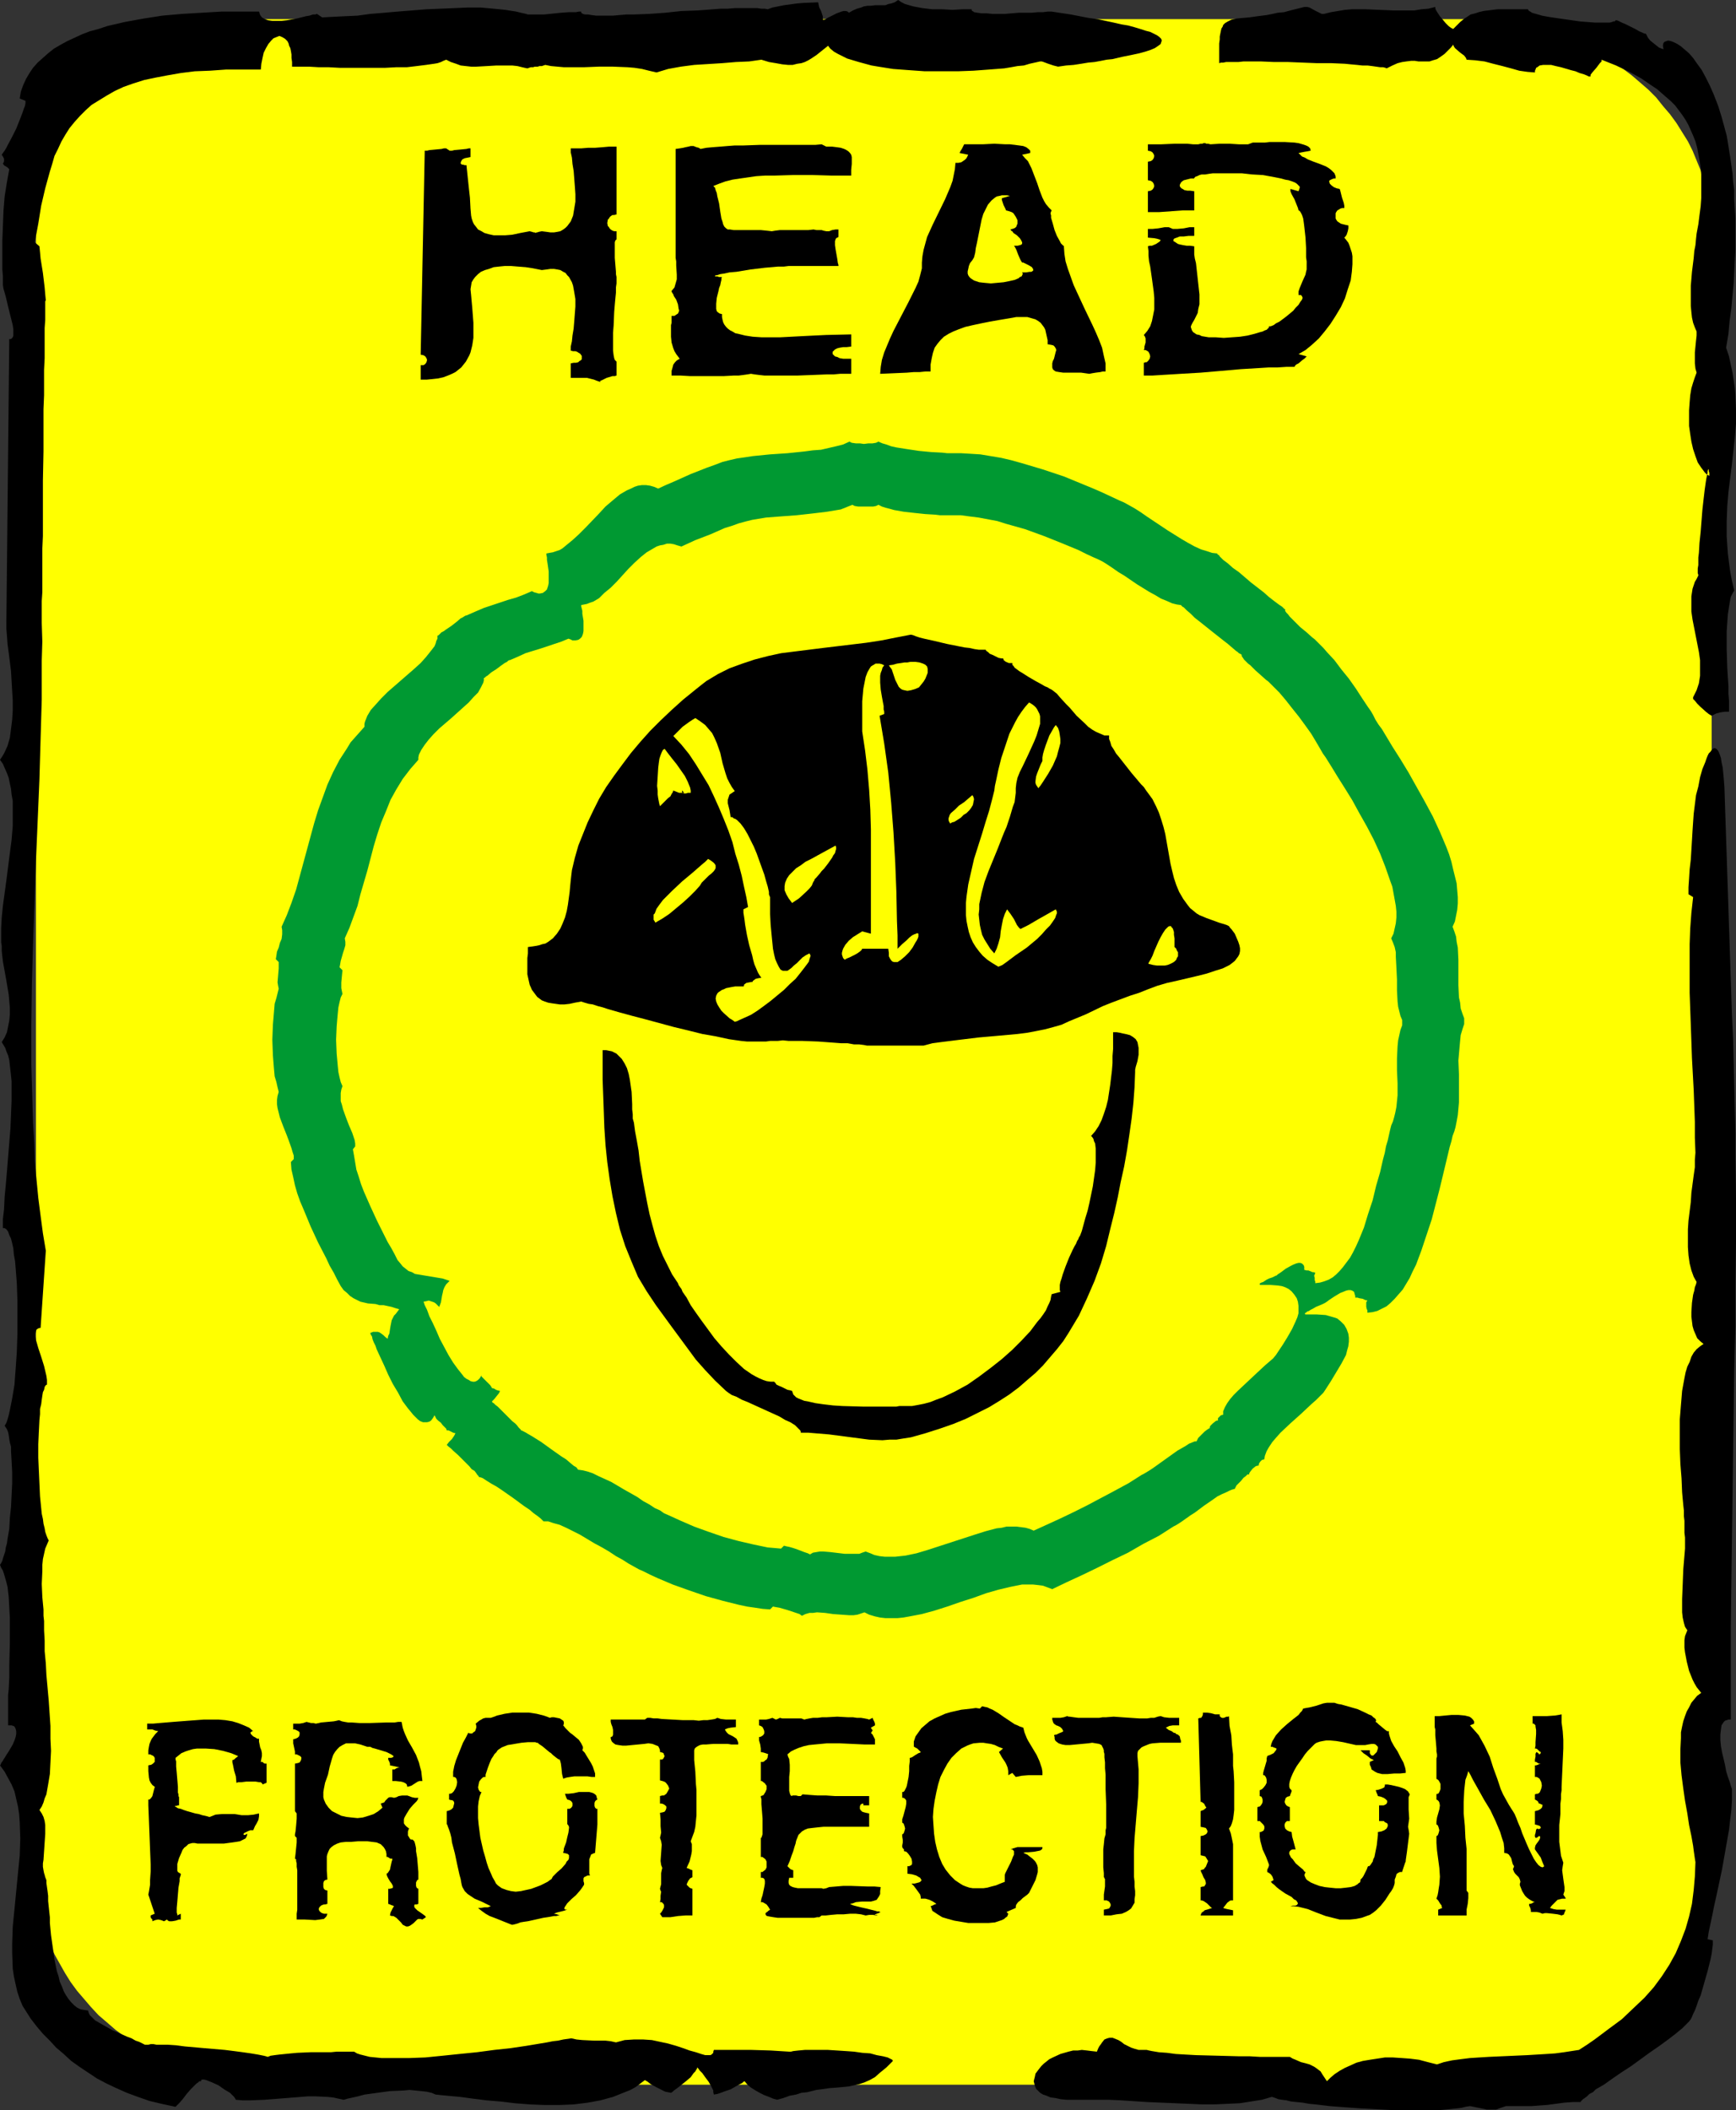
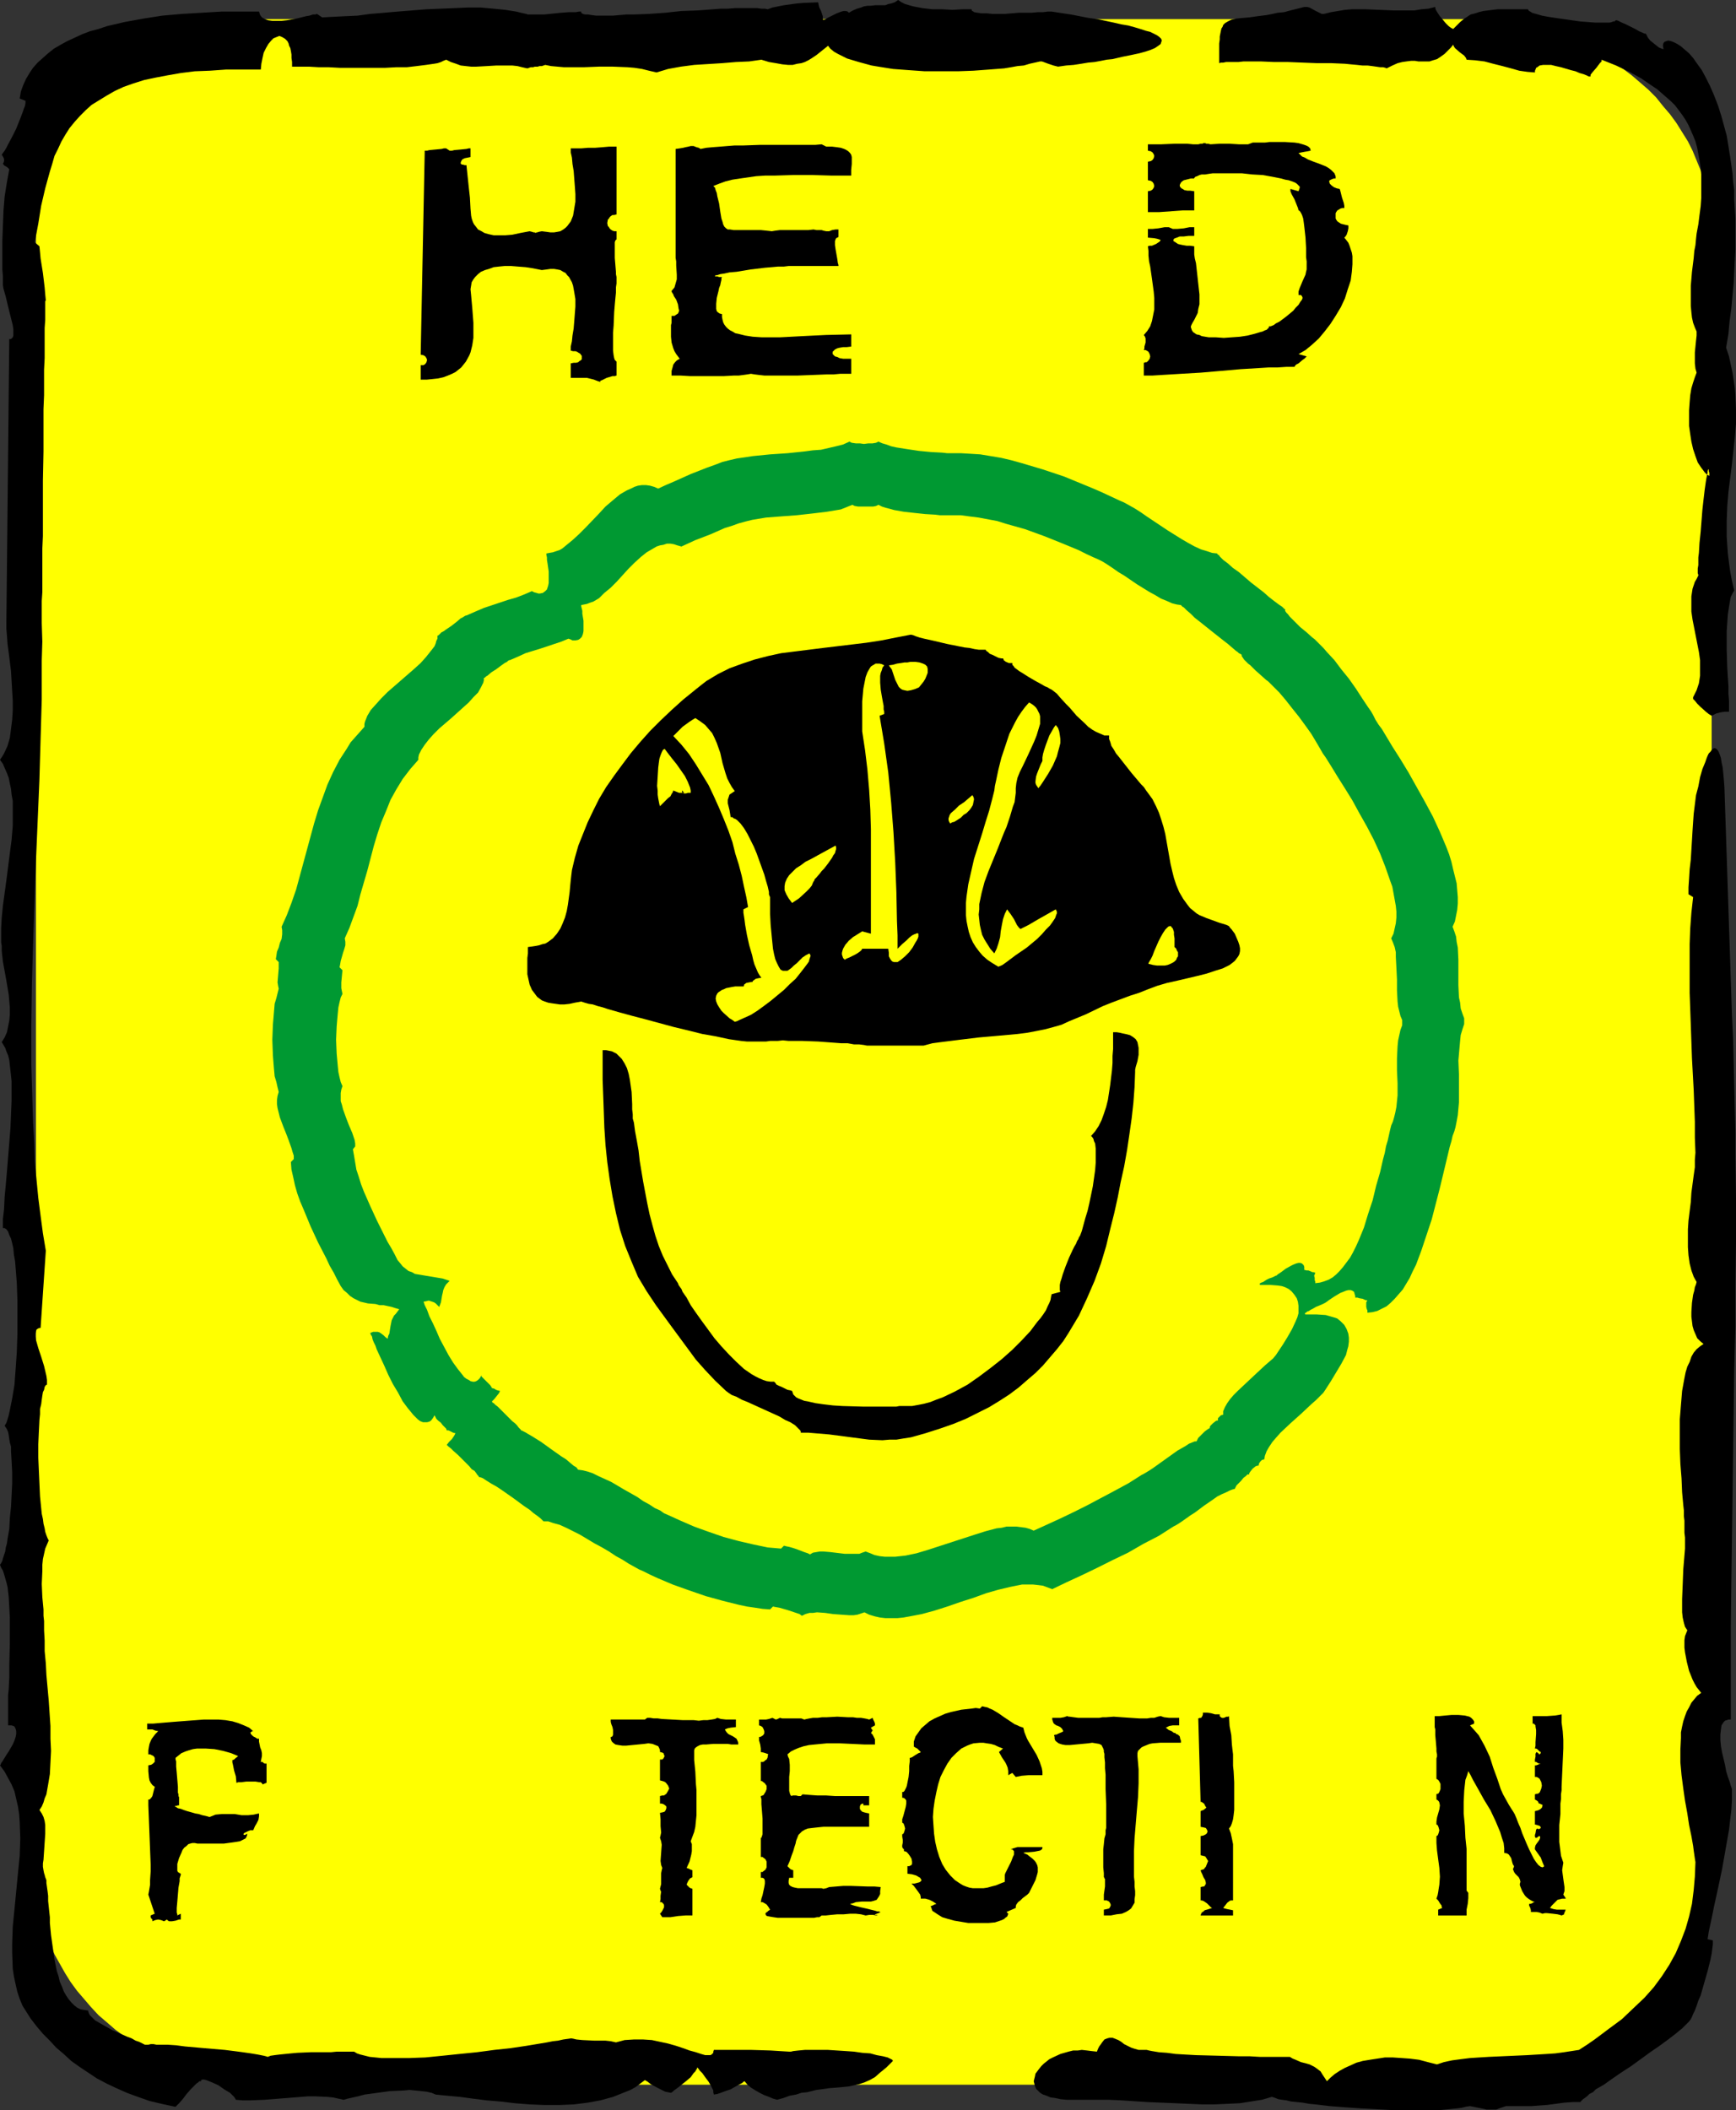
<svg xmlns="http://www.w3.org/2000/svg" xmlns:ns1="http://sodipodi.sourceforge.net/DTD/sodipodi-0.dtd" xmlns:ns2="http://www.inkscape.org/namespaces/inkscape" version="1.0" width="128.089mm" height="155.668mm" id="svg33" ns1:docname="Protection - Head.wmf">
  <rect width="100%" height="100%" fill="#333333" stroke="none" />
  <ns1:namedview id="namedview33" pagecolor="#ffffff" bordercolor="#000000" borderopacity="0.25" ns2:showpageshadow="2" ns2:pageopacity="0.0" ns2:pagecheckerboard="0" ns2:deskcolor="#d1d1d1" ns2:document-units="mm" />
  <defs id="defs1">
    <pattern id="WMFhbasepattern" patternUnits="userSpaceOnUse" width="6" height="6" x="0" y="0" />
  </defs>
  <path style="fill:#ffff00;fill-opacity:1;fill-rule:evenodd;stroke:none" d="M 409.462,581.243 H 77.885 74.33 l -3.393,-0.323 -3.393,-0.323 -3.393,-0.646 -3.393,-0.646 -3.232,-0.808 -3.07,-0.808 -3.07,-1.131 -3.07,-1.131 -2.909,-1.293 -2.909,-1.454 -2.747,-1.616 -2.585,-1.616 -2.585,-1.778 -2.424,-1.778 -2.424,-2.101 -2.262,-1.939 -2.101,-2.262 -1.939,-2.262 -1.939,-2.262 -1.777,-2.424 -1.616,-2.585 -1.454,-2.585 -1.454,-2.585 -1.131,-2.747 -0.97,-2.909 -0.97,-2.909 -0.646,-2.747 -0.646,-3.07 -0.485,-3.07 -0.323,-3.07 V 521.293 65.121 62.051 l 0.323,-2.909 0.485,-3.07 0.646,-2.909 0.646,-2.909 0.97,-2.747 0.97,-2.747 1.131,-2.747 1.454,-2.585 1.454,-2.585 1.616,-2.585 1.777,-2.424 1.939,-2.262 1.939,-2.424 2.101,-2.101 2.262,-2.101 2.424,-1.939 2.424,-1.939 2.585,-1.778 2.585,-1.616 2.747,-1.616 2.909,-1.454 2.909,-1.293 3.07,-1.293 3.07,-0.97 3.07,-0.97 3.232,-0.97 3.393,-0.646 3.393,-0.485 3.393,-0.323 3.393,-0.323 h 3.555 331.577 3.393 l 3.393,0.323 3.393,0.323 3.393,0.485 3.232,0.646 3.232,0.97 3.232,0.97 3.07,0.97 2.909,1.293 2.909,1.293 2.909,1.454 2.747,1.616 2.747,1.616 2.424,1.778 2.585,1.939 2.262,1.939 2.424,2.101 2.101,2.101 1.939,2.424 1.939,2.262 1.777,2.424 1.616,2.585 1.616,2.585 1.293,2.585 1.131,2.747 1.131,2.747 0.97,2.747 0.808,2.909 0.485,2.909 0.485,3.07 0.323,2.909 v 3.07 456.172 3.07 l -0.323,3.07 -0.485,3.07 -0.485,3.07 -0.808,2.747 -0.97,2.909 -1.131,2.909 -1.131,2.747 -1.293,2.585 -1.616,2.585 -1.616,2.585 -1.777,2.424 -1.939,2.262 -1.939,2.262 -2.101,2.262 -2.424,1.939 -2.262,2.101 -2.585,1.778 -2.424,1.778 -2.747,1.616 -2.747,1.616 -2.909,1.454 -2.909,1.293 -2.909,1.131 -3.07,1.131 -3.232,0.808 -3.232,0.808 -3.232,0.646 -3.393,0.646 -3.393,0.323 -3.393,0.323 z" id="path1" />
  <path style="fill:#000000;fill-opacity:1;fill-rule:evenodd;stroke:none" d="m 440.325,571.548 -2.101,0.323 -2.101,0.323 -2.424,0.323 -2.424,0.162 -5.332,0.323 -10.826,0.485 -2.585,0.162 -2.585,0.162 -2.585,0.323 -2.424,0.323 -2.262,0.485 -1.939,0.646 -2.585,-0.646 -2.424,-0.646 -2.585,-0.323 -2.262,-0.162 -2.424,-0.162 h -2.262 l -2.101,0.323 -2.101,0.323 -1.939,0.323 -1.777,0.485 -1.777,0.808 -1.454,0.646 -1.454,0.808 -1.454,0.97 -1.131,0.97 -0.97,0.97 -0.646,-0.97 -0.646,-0.97 -0.485,-0.808 -0.646,-0.485 -0.646,-0.485 -0.485,-0.323 -1.293,-0.646 -1.131,-0.323 -1.293,-0.323 -1.454,-0.646 -0.808,-0.323 -0.808,-0.485 h -8.403 l -2.747,-0.162 h -2.909 l -5.979,-0.162 -6.14,-0.162 -2.909,-0.162 -2.747,-0.162 -2.424,-0.323 -2.262,-0.162 -0.97,-0.162 -0.97,-0.162 -0.808,-0.162 -0.646,-0.162 h -1.131 -1.131 l -1.131,-0.323 -0.97,-0.323 -1.939,-0.97 -0.808,-0.646 -0.808,-0.485 -0.808,-0.323 -0.808,-0.323 h -0.808 l -0.646,0.162 -0.808,0.323 -0.646,0.808 -0.323,0.485 -0.485,0.646 -0.323,0.646 -0.323,0.808 -1.454,-0.162 -1.293,-0.162 -1.454,-0.162 -1.131,0.162 h -1.293 l -1.293,0.323 -1.131,0.323 -1.131,0.323 -2.101,0.97 -0.97,0.485 -0.808,0.646 -0.808,0.646 -0.646,0.646 -0.646,0.808 -0.485,0.646 -0.485,0.646 -0.162,0.808 -0.162,0.646 -0.162,0.646 0.162,0.646 0.162,0.646 0.323,0.808 0.485,0.485 0.646,0.646 0.808,0.485 0.97,0.323 1.131,0.485 1.293,0.162 1.454,0.323 1.616,0.162 h 1.777 3.07 3.393 3.393 l 3.555,0.162 7.433,0.485 7.756,0.323 7.433,0.323 h 3.555 l 3.716,-0.162 3.393,-0.162 3.07,-0.485 3.07,-0.485 2.747,-0.808 0.485,0.162 0.485,0.162 0.808,0.323 0.97,0.162 1.293,0.162 1.293,0.323 1.616,0.162 1.616,0.162 1.777,0.323 1.777,0.162 4.04,0.485 4.201,0.323 4.524,0.323 9.21,0.485 h 4.363 4.201 3.878 l 1.777,-0.162 1.616,-0.162 1.616,-0.162 1.293,-0.162 1.293,-0.323 1.131,-0.162 2.424,0.485 2.262,0.485 h 1.293 1.293 l 1.293,-0.485 1.454,-0.485 h 3.717 0.646 0.808 1.939 l 2.101,-0.162 2.262,-0.162 4.848,-0.646 2.262,-0.162 h 2.262 v -0.162 l 0.323,-0.323 0.323,-0.323 0.485,-0.323 0.646,-0.485 0.646,-0.646 0.97,-0.485 0.808,-0.808 1.131,-0.646 1.131,-0.646 2.262,-1.616 2.585,-1.778 2.747,-1.778 5.332,-3.878 2.585,-1.778 2.424,-1.778 2.101,-1.616 0.97,-0.808 0.808,-0.646 0.808,-0.808 0.646,-0.646 0.485,-0.485 0.485,-0.646 0.323,-0.646 0.323,-0.808 0.485,-0.97 0.485,-1.293 0.485,-1.454 0.646,-1.454 0.97,-3.393 0.97,-3.393 0.808,-3.232 0.323,-1.616 0.162,-1.293 0.162,-1.293 v -1.131 l -1.454,-0.323 0.323,-2.101 0.485,-2.262 0.485,-2.262 0.485,-2.424 1.131,-5.171 1.131,-5.332 0.97,-5.494 0.97,-5.494 0.323,-2.909 0.323,-2.585 0.162,-2.747 v -2.585 -0.162 -0.323 l -0.323,-0.97 -0.323,-1.131 -0.485,-1.293 -0.485,-1.616 -0.323,-1.778 -0.808,-3.393 -0.323,-1.778 -0.162,-1.778 v -1.454 l 0.162,-1.454 0.162,-1.131 0.323,-0.485 0.323,-0.485 0.323,-0.323 0.485,-0.162 0.485,-0.162 h 0.646 v -6.787 -6.464 -6.464 -6.302 l 0.162,-12.443 0.162,-12.119 0.162,-11.958 0.162,-11.958 0.323,-23.269 0.323,-11.635 v -11.796 l 0.162,-11.958 v -12.119 l -0.162,-12.281 v -6.14 l -0.162,-6.464 -0.162,-6.464 -0.162,-6.464 -0.162,-6.625 -0.323,-6.787 -2.101,-63.505 -0.162,-2.101 -0.162,-1.778 -0.162,-1.616 -0.323,-1.454 -0.162,-1.131 -0.323,-0.97 -0.323,-0.808 -0.323,-0.485 -0.323,-0.323 -0.323,-0.162 h -0.323 l -0.323,0.162 -0.323,0.323 -0.323,0.485 -0.485,0.485 -0.323,0.646 -0.323,0.808 -0.323,0.97 -0.808,1.939 -0.646,2.262 -0.485,2.585 -0.646,2.424 -0.323,2.585 -0.323,2.585 -0.162,2.262 -0.162,2.424 -0.162,2.747 -0.323,5.333 -0.323,2.747 -0.162,2.585 -0.162,2.424 v 0.97 0.97 l 1.293,0.808 -0.485,4.363 -0.323,4.363 -0.162,4.363 v 4.363 9.211 l 0.323,9.049 0.323,9.211 0.485,8.888 0.323,8.888 v 4.363 l 0.162,4.201 -0.162,1.939 v 2.101 l -0.323,2.262 -0.323,2.424 -0.323,2.424 -0.162,2.585 -0.646,5.171 -0.162,2.424 v 2.585 2.424 l 0.162,2.262 0.323,2.262 0.485,1.939 0.646,1.778 0.808,1.454 -0.162,0.646 -0.323,0.808 -0.162,0.97 -0.323,1.131 -0.323,2.262 -0.162,2.585 v 1.293 l 0.162,1.293 0.162,1.293 0.323,1.131 0.485,1.131 0.485,1.131 0.808,0.808 0.97,0.808 -0.97,0.646 -0.97,0.808 -0.808,0.97 -0.646,1.131 -0.485,1.454 -0.646,1.293 -0.485,1.616 -0.323,1.616 -0.323,1.778 -0.323,1.778 -0.323,3.878 -0.323,4.04 v 4.201 4.04 l 0.162,4.201 0.323,4.04 0.162,3.878 0.323,3.555 0.162,1.454 v 1.616 l 0.162,1.293 v 1.293 1.131 0.97 l 0.162,1.293 v 3.07 l -0.162,1.939 -0.162,1.939 -0.162,1.939 -0.162,4.201 -0.162,4.04 v 1.778 1.939 l 0.162,1.454 0.323,1.454 0.323,1.131 0.646,0.97 -0.323,0.808 -0.323,0.808 -0.162,1.131 v 0.97 1.131 l 0.162,1.293 0.485,2.585 0.646,2.585 0.97,2.424 0.485,0.97 0.646,1.131 0.646,0.808 0.646,0.808 -1.131,0.808 -0.808,0.97 -0.808,0.97 -0.646,1.293 -0.646,1.131 -0.485,1.293 -0.485,1.454 -0.323,1.454 -0.323,1.616 v 1.616 l -0.162,3.232 v 3.555 l 0.323,3.555 0.485,3.717 0.485,3.393 0.646,3.555 0.485,3.232 0.646,3.07 0.485,2.747 0.162,1.293 0.162,1.131 0.162,1.131 0.162,0.97 -0.162,4.04 -0.323,3.717 -0.485,3.878 -0.808,3.555 -0.97,3.393 -1.293,3.393 -1.454,3.393 -1.777,3.232 -2.101,3.232 -2.262,3.07 -2.585,2.909 -3.07,2.909 -3.232,3.07 -3.717,2.747 -1.939,1.454 -1.939,1.454 -2.101,1.454 z" id="path2" />
  <path style="fill:#000000;fill-opacity:1;fill-rule:evenodd;stroke:none" d="m 194.39,576.396 v 0 l 0.162,0.162 0.323,0.323 0.162,0.323 0.808,0.808 0.808,1.131 0.97,1.293 0.646,1.131 0.646,1.293 v 0.485 l 0.162,0.646 0.97,-0.162 0.97,-0.323 1.293,-0.485 1.454,-0.485 1.131,-0.646 1.131,-0.646 0.97,-0.485 0.323,-0.323 0.323,-0.162 0.808,0.97 0.97,0.808 1.293,0.808 1.131,0.646 1.293,0.646 1.293,0.485 1.131,0.485 1.131,0.323 1.777,-0.485 1.777,-0.646 1.777,-0.323 1.454,-0.485 1.616,-0.162 1.293,-0.323 1.293,-0.323 1.293,-0.162 1.131,-0.162 1.131,-0.162 2.101,-0.162 1.777,-0.162 1.616,-0.162 1.454,-0.323 1.454,-0.323 1.454,-0.485 1.454,-0.646 1.454,-0.808 1.454,-1.293 0.808,-0.646 0.97,-0.808 0.808,-0.808 0.97,-0.97 -0.162,-0.323 -0.323,-0.162 -0.323,-0.162 -0.646,-0.323 -0.646,-0.162 -0.646,-0.162 -1.777,-0.323 -1.777,-0.485 -2.262,-0.162 -2.262,-0.323 -2.262,-0.162 -5.009,-0.323 h -2.262 -4.201 l -1.777,0.162 -1.454,0.162 -0.646,0.162 h -0.485 l -2.585,-0.162 -2.585,-0.162 -5.332,-0.162 h -5.332 -5.171 l -0.162,0.485 v 0.323 l -0.323,0.323 -0.162,0.162 -0.323,0.162 h -0.485 -0.97 l -1.131,-0.323 -1.454,-0.485 -1.777,-0.485 -1.777,-0.646 -1.939,-0.646 -2.262,-0.646 -2.262,-0.485 -2.262,-0.485 -2.424,-0.162 h -2.585 l -2.585,0.162 -2.424,0.646 -1.454,-0.323 -1.454,-0.162 h -1.454 -1.616 l -3.393,-0.162 -1.616,-0.162 -1.454,-0.323 -1.131,0.162 -1.131,0.162 -1.454,0.323 -1.454,0.162 -1.616,0.323 -1.939,0.323 -1.939,0.323 -1.939,0.323 -4.363,0.646 -4.524,0.485 -4.848,0.646 -4.848,0.485 -4.686,0.485 -4.848,0.485 -4.363,0.162 h -2.101 -4.04 -1.777 l -1.616,-0.162 -1.616,-0.162 -1.293,-0.323 -1.293,-0.323 -0.97,-0.323 -0.808,-0.485 h -4.848 l -1.616,0.162 h -1.777 -3.878 l -3.717,0.162 -1.777,0.162 -1.616,0.162 -1.616,0.162 -1.293,0.162 -1.131,0.162 -0.808,0.323 -0.485,-0.162 -0.646,-0.162 -0.808,-0.162 -0.808,-0.162 -1.939,-0.323 -2.262,-0.323 -2.424,-0.323 -2.585,-0.323 -5.656,-0.485 -5.494,-0.485 -2.424,-0.323 -2.424,-0.162 h -2.101 -0.97 l -0.808,-0.162 h -0.808 l -0.646,0.162 h -0.485 -0.485 l -0.646,-0.323 -0.97,-0.485 -0.97,-0.323 -1.131,-0.646 -1.293,-0.485 -1.454,-0.646 -2.585,-1.131 -2.585,-1.454 -1.131,-0.646 -1.131,-0.646 -0.646,-0.646 -0.808,-0.808 -0.323,-0.646 -0.162,-0.646 -1.131,-0.162 -0.97,-0.162 -0.97,-0.485 -0.808,-0.646 -0.808,-0.808 -0.808,-0.97 -0.646,-0.97 -0.646,-1.131 -0.485,-1.293 -0.646,-1.454 -0.323,-1.454 -0.485,-1.454 -0.646,-3.232 -0.485,-3.393 -0.485,-3.393 -0.323,-3.393 v -1.616 l -0.162,-1.454 -0.323,-3.07 v -1.454 l -0.162,-1.293 -0.162,-1.131 -0.162,-1.131 v -0.808 l -0.323,-0.808 -0.162,-0.646 -0.162,-0.485 -0.162,-0.808 -0.162,-0.97 v -0.97 l 0.162,-0.97 0.162,-2.424 0.162,-2.424 0.162,-2.424 v -2.424 l -0.162,-1.131 -0.323,-1.131 -0.485,-0.97 -0.646,-0.97 0.646,-0.97 0.485,-1.131 0.323,-1.131 0.485,-1.131 0.485,-2.747 0.485,-2.909 0.162,-3.232 0.162,-3.232 -0.162,-3.393 v -3.555 l -0.485,-7.11 -0.646,-7.11 -0.162,-3.232 -0.323,-3.393 v -2.909 l -0.162,-2.909 v -1.131 -1.454 l -0.162,-1.454 v -1.778 l -0.323,-3.393 -0.162,-3.717 0.162,-3.555 v -1.778 l 0.162,-1.616 0.323,-1.454 0.323,-1.454 0.485,-1.131 0.485,-1.131 -0.323,-0.646 -0.323,-0.808 -0.323,-0.97 -0.162,-0.97 -0.323,-1.293 -0.162,-1.293 -0.323,-1.454 -0.162,-1.616 -0.323,-3.232 -0.162,-3.555 -0.162,-3.555 -0.162,-3.717 v -3.717 l 0.162,-3.555 0.162,-3.232 0.162,-1.616 v -1.454 l 0.323,-1.293 0.162,-1.293 0.162,-1.131 0.162,-0.97 0.323,-0.646 0.162,-0.808 0.323,-0.485 0.323,-0.162 v -1.293 l -0.162,-1.131 -0.646,-2.747 -0.808,-2.585 -0.808,-2.424 -0.323,-1.131 -0.323,-1.131 -0.162,-0.97 v -0.808 l 0.162,-0.646 0.162,-0.485 0.485,-0.323 0.646,-0.162 1.454,-21.492 -0.808,-4.848 -0.646,-4.848 -0.646,-5.009 -0.485,-5.009 -0.485,-5.171 -0.162,-5.333 -0.323,-5.332 -0.162,-5.333 -0.323,-10.988 V 285.693 l 0.162,-11.311 0.323,-11.311 0.808,-22.946 0.97,-22.784 0.323,-11.311 0.323,-10.988 v -10.827 l 0.162,-5.333 -0.162,-5.171 v -6.14 l 0.162,-2.424 v -5.656 -3.07 -3.393 l 0.162,-3.555 v -3.878 -3.717 -7.918 l 0.162,-8.08 v -7.918 -3.878 l 0.162,-3.878 v -3.555 -3.555 l 0.162,-3.232 V 96.793 94.046 91.461 l 0.162,-2.262 v -1.939 -0.808 -1.293 -0.485 -0.646 l 0.162,-0.323 v 0 l -0.162,-1.616 -0.162,-1.939 -0.485,-4.04 -0.646,-4.04 -0.162,-1.778 -0.162,-1.616 -1.293,-1.131 0.97,-5.171 0.808,-5.009 1.131,-4.848 1.293,-4.686 0.646,-2.101 0.646,-2.262 0.97,-1.939 0.97,-2.101 1.131,-1.939 1.131,-1.778 1.454,-1.778 1.454,-1.616 1.616,-1.616 1.616,-1.454 2.101,-1.293 2.101,-1.293 2.262,-1.293 2.424,-1.131 2.747,-0.97 3.07,-0.97 3.07,-0.646 3.393,-0.646 3.717,-0.646 3.878,-0.485 4.201,-0.162 4.524,-0.323 h 4.686 5.009 l 0.162,-1.616 0.323,-1.616 0.323,-1.454 0.646,-1.293 0.646,-1.131 0.808,-0.97 0.646,-0.646 0.808,-0.323 0.808,-0.323 0.808,0.323 0.808,0.485 0.323,0.323 0.323,0.323 0.323,0.646 0.162,0.646 0.323,0.646 0.162,0.808 0.162,0.97 v 0.97 l 0.162,1.131 v 1.293 h 2.262 2.424 l 2.747,0.162 h 2.747 l 3.07,0.162 h 3.232 6.302 3.232 l 3.07,-0.162 h 2.909 l 2.747,-0.323 2.585,-0.323 2.262,-0.323 0.97,-0.162 0.97,-0.323 0.646,-0.323 0.808,-0.323 1.293,0.646 1.454,0.485 1.293,0.485 1.454,0.162 1.454,0.162 h 1.454 l 2.909,-0.162 2.747,-0.162 h 2.909 1.454 l 1.454,0.162 1.293,0.323 1.454,0.323 0.485,-0.162 0.485,-0.162 h 0.646 l 0.485,-0.162 h 0.485 0.323 l 0.485,-0.162 h 0.646 l 0.485,-0.162 0.485,-0.162 1.616,0.323 1.777,0.162 1.777,0.162 h 1.777 3.878 l 4.04,-0.162 h 4.04 l 4.04,0.162 1.939,0.162 2.101,0.323 1.939,0.485 2.101,0.485 1.616,-0.485 1.616,-0.485 1.777,-0.323 1.777,-0.323 3.716,-0.485 7.756,-0.485 3.878,-0.323 3.717,-0.162 3.393,-0.485 2.101,0.646 1.939,0.323 1.777,0.323 1.616,0.162 h 1.293 l 1.293,-0.323 1.131,-0.162 0.97,-0.323 0.97,-0.485 0.808,-0.485 1.454,-0.97 1.616,-1.293 1.616,-1.293 0.646,0.808 0.97,0.808 1.131,0.646 1.293,0.646 1.293,0.646 1.616,0.485 1.616,0.485 1.777,0.485 1.777,0.485 1.939,0.323 4.04,0.646 4.363,0.323 4.524,0.323 h 4.524 4.686 l 4.363,-0.162 4.363,-0.323 4.201,-0.323 1.939,-0.323 1.777,-0.323 1.777,-0.162 1.616,-0.485 1.454,-0.323 1.454,-0.323 h 0.485 l 0.485,0.162 1.293,0.485 1.454,0.485 0.646,0.162 0.646,0.162 2.262,-0.323 2.101,-0.162 2.101,-0.323 1.939,-0.323 1.777,-0.162 1.777,-0.323 1.616,-0.323 1.616,-0.162 2.747,-0.646 2.424,-0.485 2.262,-0.485 1.777,-0.485 1.454,-0.485 1.131,-0.485 0.97,-0.646 0.646,-0.485 0.162,-0.485 0.162,-0.485 -0.162,-0.485 -0.485,-0.485 -0.646,-0.485 -0.97,-0.485 -0.97,-0.485 -1.293,-0.323 L 318.004,8.08 316.388,7.595 314.611,7.11 312.671,6.787 310.571,6.302 308.309,5.817 306.046,5.333 303.623,5.009 298.613,4.04 293.281,3.232 h -1.131 l -1.293,0.162 h -1.454 l -1.777,0.162 h -3.555 l -3.878,0.323 h -3.393 l -1.616,-0.162 h -1.454 L 272.598,3.555 271.628,3.393 271.467,3.232 271.144,3.07 270.982,2.909 V 2.585 h -2.585 L 265.65,2.747 262.741,2.585 h -2.747 L 257.247,2.262 254.662,1.778 253.531,1.454 252.399,1.131 251.43,0.646 250.46,0 l -0.97,0.646 -0.97,0.323 -0.808,0.162 -0.808,0.323 h -1.454 -1.293 l -1.454,0.162 h -0.808 l -0.97,0.162 -0.808,0.323 -1.131,0.323 -1.131,0.485 -1.131,0.646 -0.323,-0.323 -0.485,-0.162 h -0.646 l -0.646,0.162 -1.293,0.485 -1.293,0.646 -1.293,0.646 -0.485,0.323 -0.323,0.162 h -0.323 -0.162 V 5.333 4.848 4.525 l -0.162,-0.485 -0.162,-0.485 -0.162,-0.485 -0.485,-0.97 -0.162,-0.646 -0.162,-0.808 -4.04,0.162 -1.939,0.162 -3.555,0.485 -1.616,0.323 -1.616,0.323 -1.293,0.485 -0.808,-0.162 h -0.97 l -1.131,-0.162 h -1.293 -3.232 -1.777 l -1.939,0.162 h -1.939 l -4.201,0.323 -2.262,0.162 -4.524,0.162 -4.524,0.485 -4.524,0.323 -4.363,0.162 h -1.939 l -1.939,0.162 -1.777,0.162 h -1.777 -1.616 -1.293 l -1.293,-0.162 -0.97,-0.162 h -0.808 L 162.557,3.878 162.072,3.555 V 3.232 h -0.646 l -0.808,0.162 h -0.97 -0.97 l -2.262,0.162 -4.686,0.485 h -2.101 -0.97 -0.808 -0.646 L 146.721,3.878 145.267,3.555 143.974,3.232 140.904,2.747 137.672,2.424 134.117,2.101 h -3.717 l -3.717,0.162 -3.878,0.162 -3.878,0.162 -8.079,0.646 -3.717,0.323 -3.878,0.323 L 99.699,4.363 96.144,4.525 92.913,4.686 89.843,4.848 88.388,3.878 87.904,4.04 H 87.257 L 86.288,4.363 85.318,4.525 84.025,4.848 82.733,5.171 79.986,5.656 78.531,5.817 H 77.239 75.946 L 74.815,5.656 73.845,5.333 73.037,4.848 72.553,4.201 72.391,3.717 72.23,3.232 H 67.059 61.726 l -5.494,0.323 -5.494,0.323 -5.494,0.485 -5.171,0.808 -5.332,0.97 -4.848,1.131 -2.424,0.808 -2.424,0.646 -2.101,0.808 -2.101,0.97 -2.101,0.97 -1.777,0.97 -1.939,1.131 -1.616,1.293 -1.454,1.293 -1.454,1.293 -1.293,1.454 -0.97,1.454 -0.97,1.616 -0.808,1.778 -0.646,1.778 -0.323,1.939 1.616,0.646 v 0.646 l -0.162,0.808 -0.323,0.808 -0.323,0.97 -0.808,2.101 -0.97,2.424 -1.131,2.262 -1.131,2.101 -0.485,0.97 -0.485,0.808 -0.485,0.646 -0.323,0.485 0.323,0.485 0.162,0.323 0.162,0.323 v 0.323 0.323 l -0.162,0.485 -0.162,0.162 0.162,0.323 0.323,0.323 0.323,0.162 0.485,0.323 0.485,0.485 -0.323,1.778 -0.323,1.778 -0.646,4.04 -0.323,4.04 -0.162,4.201 -0.162,4.201 v 4.04 3.878 l 0.162,1.778 v 1.778 0.808 l 0.162,0.97 0.323,1.131 0.323,1.131 0.646,2.747 0.646,2.585 0.323,1.293 0.323,1.293 0.162,1.131 v 0.97 0.808 l -0.162,0.485 -0.485,0.485 H 2.909 2.585 L 1.777,173.549 v 1.778 l 0.162,1.939 0.162,2.262 0.323,2.424 0.323,2.585 0.323,2.585 0.323,5.494 0.162,2.747 v 2.747 l -0.162,2.585 -0.323,2.585 -0.323,2.424 -0.646,2.262 -0.97,2.101 -0.485,0.808 L 0,211.846 l 0.808,1.131 0.485,1.131 0.646,1.454 0.485,1.293 0.323,1.616 0.323,1.454 0.162,1.616 0.323,1.778 v 3.393 3.555 l -0.323,3.878 -0.485,3.717 -0.97,7.595 -0.485,3.555 -0.485,3.555 -0.323,3.232 -0.162,2.909 v 2.747 1.293 l 0.162,0.97 v 1.454 l 0.162,1.454 0.162,1.454 0.323,1.778 0.646,3.555 0.646,3.878 0.162,1.778 0.162,1.939 v 1.778 l -0.162,1.778 -0.323,1.616 -0.323,1.616 -0.646,1.454 -0.808,1.293 0.485,0.808 0.485,0.808 0.323,0.97 0.485,1.131 0.323,1.293 0.162,1.454 0.162,1.454 0.162,1.454 0.162,1.616 v 1.778 3.555 l -0.162,3.878 -0.162,3.878 -0.646,7.918 -0.323,4.04 -0.323,3.717 -0.323,3.393 -0.162,3.393 -0.162,1.454 -0.162,1.293 v 1.454 1.131 H 1.293 l 0.485,0.323 0.485,0.646 0.323,0.97 0.485,0.97 0.323,1.293 0.323,1.454 0.162,1.778 0.323,1.778 0.162,1.939 0.162,2.101 0.162,2.101 0.162,4.686 v 4.848 4.848 l -0.162,4.848 -0.323,4.686 -0.162,2.101 -0.162,2.262 -0.323,1.939 -0.323,1.939 -0.323,1.616 -0.323,1.616 -0.323,1.454 -0.323,1.131 -0.323,0.97 -0.485,0.808 0.323,0.485 0.323,0.485 0.323,0.808 0.162,0.808 0.162,1.131 0.162,0.97 0.323,1.131 v 1.293 l 0.162,2.747 0.162,3.07 v 3.232 l -0.162,3.232 -0.162,3.232 -0.323,3.07 -0.162,3.07 -0.485,2.747 -0.162,1.293 -0.323,1.131 -0.162,1.131 -0.323,0.97 -0.323,0.97 -0.162,0.646 -0.323,0.646 L 0,436.296 l 0.323,0.808 0.485,0.808 0.323,0.97 0.323,1.131 0.323,1.131 0.323,1.293 0.323,2.747 0.162,2.909 0.162,3.07 v 3.393 3.393 l -0.162,6.625 v 3.232 l -0.162,3.232 -0.162,1.454 v 1.454 2.747 3.393 0.97 h 0.485 0.485 l 0.485,0.162 0.323,0.162 0.323,0.646 0.162,0.646 v 0.808 l -0.162,0.808 -0.323,0.97 -0.485,1.131 -1.131,1.939 -0.646,0.97 -0.485,0.808 -0.323,0.485 -0.162,0.323 -0.485,0.646 -0.162,0.485 L 0,492.207 l 1.293,1.778 0.97,1.778 0.97,1.778 0.808,1.939 0.485,2.101 0.485,2.101 0.323,2.101 0.162,2.262 0.162,4.525 -0.162,4.848 -0.485,4.848 -0.485,5.009 -0.485,5.009 -0.485,4.848 -0.162,4.848 v 2.424 l 0.162,4.525 0.323,2.101 0.485,2.262 0.485,2.101 0.646,1.939 0.808,1.939 1.131,1.778 1.131,1.778 1.616,2.101 1.777,2.101 1.939,1.939 1.777,1.939 2.101,1.778 2.101,1.939 2.262,1.616 2.424,1.616 2.424,1.616 2.747,1.454 2.747,1.293 2.909,1.293 3.07,1.131 3.232,1.131 3.393,0.808 3.717,0.808 h 0.162 l 0.323,-0.323 0.323,-0.323 0.485,-0.485 0.97,-1.131 0.97,-1.293 1.131,-1.293 1.131,-1.131 0.485,-0.485 0.485,-0.323 0.323,-0.323 h 0.485 v -0.323 l 0.323,-0.162 h 0.485 l 0.646,0.162 0.808,0.323 0.808,0.323 1.777,0.808 1.616,1.131 1.616,0.97 0.646,0.646 0.485,0.485 0.323,0.485 0.162,0.323 1.939,0.162 h 1.939 l 4.04,-0.162 8.241,-0.646 4.04,-0.323 h 1.777 l 3.555,0.162 1.616,0.162 1.454,0.323 1.454,0.323 1.131,-0.323 1.454,-0.323 1.454,-0.323 1.777,-0.485 3.555,-0.485 3.555,-0.485 3.716,-0.162 1.777,-0.162 1.616,0.162 1.616,0.162 1.454,0.162 1.454,0.323 1.131,0.485 3.232,0.323 3.555,0.323 3.555,0.485 3.878,0.485 3.878,0.323 4.04,0.485 4.201,0.323 4.04,0.162 h 4.04 l 4.04,-0.162 3.878,-0.485 3.555,-0.646 1.777,-0.485 1.777,-0.485 1.616,-0.646 1.616,-0.646 1.616,-0.646 1.454,-0.808 1.293,-0.97 1.293,-0.97 0.808,0.485 0.808,0.646 2.101,1.131 0.97,0.485 0.97,0.485 0.808,0.162 0.808,0.162 0.485,-0.323 0.323,-0.323 1.131,-0.808 2.424,-1.939 1.131,-0.97 0.808,-1.131 0.485,-0.485 0.162,-0.323 0.323,-0.485 z" id="path3" />
  <path style="fill:#000000;fill-opacity:1;fill-rule:evenodd;stroke:none" d="m 473.128,92.43 v 1.131 l -0.162,1.454 -0.323,3.232 v 1.616 1.454 l 0.162,1.454 0.323,1.131 -0.485,1.293 -0.485,1.454 -0.485,1.616 -0.323,1.939 -0.162,1.939 -0.162,2.262 v 2.101 2.262 l 0.323,2.262 0.323,2.101 0.485,2.101 0.646,1.939 0.646,1.778 0.97,1.454 0.97,1.293 0.646,0.646 0.646,0.323 v -0.808 l -0.162,-0.485 v -0.485 0 h -0.162 l -0.162,0.485 v 0.485 l -0.162,0.646 -0.162,0.808 -0.162,0.97 -0.162,1.131 -0.162,1.131 -0.323,2.747 -0.323,2.909 -0.485,6.14 -0.323,3.07 -0.162,2.747 -0.162,1.293 v 1.131 0.97 l -0.162,0.97 v 1.293 l 0.162,0.485 v 0.162 l -0.485,0.97 -0.485,0.808 -0.323,0.97 -0.323,0.97 -0.323,2.101 v 2.101 2.101 l 0.323,2.262 1.777,9.049 0.323,2.262 v 2.262 2.101 l -0.323,2.101 -0.323,0.97 -0.323,0.97 -0.485,0.97 -0.485,0.97 v 0.485 l 0.485,0.485 0.646,0.808 0.808,0.808 1.616,1.454 0.808,0.646 0.808,0.485 0.646,-0.323 0.646,-0.323 1.293,-0.323 1.131,-0.162 h 1.131 v -1.293 -1.778 l -0.162,-1.939 v -2.101 l -0.162,-2.424 -0.162,-2.585 -0.162,-5.171 v -5.171 l 0.162,-2.424 0.162,-2.262 0.323,-2.101 0.323,-1.939 0.162,-0.808 0.323,-0.646 0.323,-0.646 0.323,-0.485 -0.646,-2.747 -0.485,-2.585 -0.323,-2.424 -0.323,-2.585 -0.162,-2.262 -0.162,-2.424 v -4.363 l 0.162,-4.201 0.323,-3.878 0.485,-3.878 0.485,-3.878 0.808,-7.433 0.323,-3.878 v -3.878 l -0.162,-4.04 -0.162,-2.101 -0.323,-2.101 -0.323,-2.101 -0.485,-2.262 -0.485,-2.262 -0.808,-2.424 0.646,-3.878 0.323,-3.555 0.485,-3.555 0.323,-3.555 0.323,-3.393 0.162,-3.232 0.162,-3.07 0.162,-3.232 v -2.909 -5.656 l -0.162,-2.747 -0.162,-2.585 v -2.585 l -0.323,-2.424 -0.162,-2.262 -0.323,-2.262 -0.323,-2.262 -0.646,-4.04 -0.323,-1.939 -0.485,-1.778 -0.97,-3.555 -0.97,-3.07 -1.131,-2.909 -1.131,-2.585 -1.131,-2.262 -1.131,-2.101 -1.293,-1.778 -1.131,-1.616 -1.131,-1.293 -1.131,-0.97 -1.131,-0.97 -0.97,-0.646 -0.97,-0.485 -0.808,-0.323 -0.808,-0.162 -0.485,0.162 -0.485,0.162 -0.323,0.323 -0.162,0.485 v 0.485 l 0.162,0.808 -0.485,-0.162 -0.808,-0.323 -0.808,-0.646 -0.808,-0.646 -0.808,-0.646 -0.646,-0.808 -0.323,-0.646 -0.162,-0.323 -0.162,-0.162 h -0.323 l -0.323,-0.162 -1.131,-0.485 -1.131,-0.646 -2.585,-1.293 -1.131,-0.485 -0.97,-0.485 -0.485,-0.162 h -0.323 v 0.162 l -0.323,0.162 h -0.323 l -0.323,0.162 -0.646,0.162 h -0.646 -3.393 L 442.749,6.14 440.649,5.979 438.386,5.656 433.862,5.009 431.761,4.686 429.984,4.363 428.368,3.878 427.722,3.717 427.237,3.555 426.752,3.232 426.429,3.07 426.267,2.909 426.106,2.585 h -3.717 -1.616 -1.616 -1.454 l -1.454,0.162 -1.293,0.162 -1.293,0.162 -1.293,0.323 -0.97,0.323 -1.293,0.323 -0.97,0.646 -0.97,0.646 -0.97,0.808 -0.97,0.97 -0.97,0.97 L 404.615,7.756 403.968,7.272 403.16,6.464 402.352,5.494 401.545,4.525 400.898,3.555 400.413,2.747 400.252,2.262 V 1.939 l -1.939,0.485 -1.939,0.162 -1.939,0.323 h -1.939 -3.878 l -7.756,-0.323 h -3.878 l -1.939,0.162 -1.939,0.323 -1.939,0.323 -1.939,0.485 h -0.646 l -0.646,-0.323 -1.293,-0.646 -1.454,-0.808 -0.646,-0.162 h -0.808 l -1.939,0.485 -1.939,0.485 -1.777,0.485 -1.777,0.162 -1.454,0.323 -1.616,0.323 -1.293,0.162 -1.293,0.162 -2.262,0.323 -1.939,0.162 -1.616,0.162 -1.454,0.323 -0.97,0.485 -0.808,0.485 -0.485,0.485 -0.162,0.485 -0.323,0.485 -0.162,0.646 -0.162,0.808 -0.162,0.808 v 0.808 l -0.162,1.131 v 5.494 l 0.485,-0.162 h 0.646 l 0.808,-0.162 h 0.97 1.131 1.293 l 1.454,-0.162 h 4.848 l 3.717,0.162 h 3.878 l 8.079,0.323 h 4.04 l 3.717,0.162 1.616,0.162 1.777,0.162 1.454,0.162 h 1.454 l 1.293,0.162 1.131,0.162 1.131,0.162 h 0.808 l 0.646,0.162 0.323,0.162 1.616,-0.808 1.454,-0.646 1.293,-0.323 1.131,-0.162 1.293,-0.162 h 1.131 l 0.97,0.162 h 1.131 1.939 l 0.97,-0.323 1.131,-0.323 0.97,-0.646 1.131,-0.808 1.131,-1.131 0.646,-0.646 0.646,-0.808 0.162,0.485 0.323,0.485 1.293,1.131 1.293,0.97 0.485,0.646 0.162,0.485 2.424,0.162 2.585,0.323 2.424,0.646 2.585,0.646 2.424,0.646 2.262,0.646 2.262,0.323 2.101,0.162 v -0.485 l 0.162,-0.323 0.162,-0.485 0.323,-0.162 0.646,-0.485 0.97,-0.162 h 0.97 1.293 l 1.293,0.323 1.454,0.323 2.747,0.808 1.293,0.323 1.131,0.485 1.131,0.323 0.808,0.323 0.646,0.323 h 0.485 v -0.485 l 0.485,-0.646 1.131,-1.293 0.97,-1.293 0.485,-0.485 v -0.485 l 4.04,1.616 3.716,1.778 3.232,1.778 3.07,2.101 1.454,0.97 1.293,1.131 1.293,1.131 1.293,1.131 1.131,1.131 0.97,1.293 0.97,1.293 0.97,1.454 0.808,1.454 0.646,1.454 0.646,1.454 0.646,1.616 0.485,1.778 0.323,1.778 0.323,1.778 0.323,1.939 0.162,1.939 v 2.101 2.101 2.424 l -0.162,2.262 -0.323,2.424 -0.323,2.585 -0.485,2.585 -0.162,1.454 -0.162,1.778 -0.323,1.616 -0.162,1.939 -0.485,3.878 -0.323,3.878 v 3.878 1.778 l 0.162,1.778 0.162,1.454 0.323,1.454 0.485,1.293 z" id="path4" />
  <path style="fill:#009932;fill-opacity:1;fill-rule:evenodd;stroke:none" d="m 101.638,202.635 -1.293,1.454 -1.293,1.454 -1.293,1.454 -0.97,1.616 -2.101,3.232 -1.777,3.393 -1.616,3.555 -1.293,3.555 -1.293,3.555 -1.131,3.717 -4.04,14.866 -0.97,3.555 -1.293,3.717 -1.293,3.393 -1.454,3.232 0.162,0.97 v 1.131 l -0.162,1.293 -0.485,1.131 -0.323,1.293 -0.485,1.131 -0.162,1.131 -0.162,0.97 0.808,0.808 v 1.778 l -0.162,1.939 -0.162,1.939 0.162,0.97 0.162,0.808 -0.323,1.293 -0.323,1.293 -0.485,1.616 -0.162,1.939 -0.162,1.939 -0.162,1.939 -0.162,4.201 0.162,4.363 0.162,2.101 0.162,1.939 0.162,1.778 0.485,1.616 0.323,1.454 0.323,1.293 -0.323,1.131 -0.162,1.131 v 1.131 l 0.162,1.131 0.323,1.293 0.323,1.293 0.97,2.585 0.97,2.424 0.485,1.293 0.808,2.262 0.323,1.131 0.323,0.97 v 0.97 l -0.808,0.808 0.162,2.101 0.485,2.101 0.485,2.262 0.646,2.262 0.808,2.262 0.97,2.262 1.939,4.686 2.101,4.525 2.262,4.363 0.97,2.101 1.131,1.939 0.97,1.939 0.97,1.778 0.808,1.131 0.97,0.808 0.808,0.808 0.97,0.646 0.97,0.485 0.97,0.485 2.101,0.485 2.101,0.162 1.131,0.323 h 1.131 l 2.262,0.485 0.97,0.323 1.131,0.323 -0.485,0.646 -0.485,0.646 -0.485,0.485 -0.162,0.323 -0.485,0.97 -0.162,0.808 -0.162,0.808 -0.162,0.97 -0.162,1.131 -0.323,0.646 -0.162,0.808 -0.646,-0.485 -0.485,-0.485 -0.646,-0.485 -0.485,-0.323 -0.485,-0.162 h -0.646 -0.646 l -0.808,0.323 0.162,0.485 0.323,0.485 0.162,0.808 0.323,0.808 0.485,0.97 0.323,0.97 0.97,2.101 1.131,2.424 1.131,2.585 1.293,2.585 1.454,2.424 1.293,2.424 1.454,1.939 0.808,0.97 0.646,0.808 0.646,0.646 0.646,0.646 0.646,0.485 0.808,0.323 h 0.485 0.646 l 0.646,-0.162 0.485,-0.323 0.485,-0.646 0.485,-0.808 0.162,0.323 0.323,0.646 0.485,0.485 0.808,0.646 0.485,0.646 0.485,0.485 0.485,0.485 0.162,0.485 h 0.485 l 1.293,0.646 0.646,0.162 -0.162,0.323 -0.162,0.323 -0.646,0.97 -0.808,0.808 -0.646,0.808 0.162,0.162 0.323,0.323 0.646,0.485 0.646,0.646 1.454,1.293 1.616,1.616 1.454,1.454 0.646,0.808 0.808,0.485 0.485,0.646 0.323,0.485 0.323,0.323 v 0.162 l 0.323,0.162 h 0.162 l 0.485,0.162 0.323,0.162 0.97,0.646 1.293,0.808 1.454,0.808 1.454,0.97 3.232,2.262 3.07,2.262 1.454,0.97 1.131,0.97 1.131,0.808 0.808,0.646 0.323,0.323 0.162,0.162 0.162,0.162 0.162,0.162 h 1.293 l 1.454,0.485 1.777,0.485 1.777,0.808 1.939,0.97 1.939,0.97 4.04,2.424 2.101,1.131 1.939,1.131 0.97,0.646 0.97,0.646 1.777,0.97 1.777,1.131 1.454,0.808 1.454,0.808 1.131,0.485 1.939,0.97 2.101,0.97 4.201,1.778 4.524,1.616 4.686,1.616 4.686,1.293 4.524,1.131 2.262,0.485 2.262,0.323 2.101,0.323 2.101,0.162 0.808,-0.808 0.808,0.162 0.97,0.162 1.131,0.323 1.131,0.323 2.424,0.808 0.97,0.323 0.646,0.485 0.97,-0.485 1.131,-0.323 h 0.97 l 1.131,-0.162 2.262,0.162 2.262,0.323 2.262,0.162 2.262,0.162 h 1.131 l 1.131,-0.162 0.97,-0.323 0.97,-0.323 1.293,0.646 1.616,0.485 1.454,0.323 1.454,0.162 h 1.777 1.616 l 1.616,-0.162 1.777,-0.323 3.393,-0.646 3.555,-0.97 3.555,-1.131 3.717,-1.293 3.555,-1.131 3.555,-1.293 3.393,-0.97 3.393,-0.808 1.616,-0.323 1.616,-0.323 h 1.616 1.454 l 1.454,0.162 1.293,0.162 1.293,0.485 1.293,0.485 4.04,-1.939 4.201,-1.939 4.363,-2.101 4.201,-2.101 4.363,-2.101 4.201,-2.424 4.363,-2.262 4.04,-2.585 0.646,-0.323 0.808,-0.485 0.97,-0.646 1.131,-0.808 0.485,-0.323 0.646,-0.485 1.293,-0.808 2.585,-1.939 2.585,-1.778 1.131,-0.808 1.293,-0.646 1.131,-0.485 0.97,-0.485 0.808,-0.323 0.646,-0.162 0.162,-0.323 0.323,-0.646 0.646,-0.646 0.646,-0.646 0.646,-0.808 0.646,-0.485 0.485,-0.485 h 0.323 0.162 v -0.323 l 0.323,-0.485 0.646,-0.808 0.808,-0.646 0.485,-0.162 h 0.323 l 0.162,-0.646 0.323,-0.485 0.485,-0.485 0.646,-0.162 0.162,-0.97 0.485,-1.293 0.646,-1.131 0.97,-1.454 0.97,-1.131 1.293,-1.454 2.747,-2.585 3.07,-2.747 2.747,-2.585 1.293,-1.131 1.131,-1.131 0.97,-0.97 0.646,-0.97 1.454,-2.262 1.454,-2.424 1.454,-2.424 1.293,-2.424 0.323,-1.293 0.323,-1.131 0.162,-1.293 v -1.131 l -0.162,-1.131 -0.485,-1.293 -0.646,-1.131 -0.97,-0.97 -0.97,-0.808 -0.97,-0.323 -1.131,-0.323 -1.131,-0.323 -2.424,-0.162 h -2.747 -0.485 l -0.162,-0.162 v 0 l 0.162,-0.323 h 0.162 l 0.323,-0.323 0.485,-0.162 0.485,-0.323 0.646,-0.323 0.808,-0.485 0.808,-0.323 1.131,-0.485 0.323,-0.162 0.323,-0.162 0.485,-0.323 0.646,-0.485 1.454,-0.97 1.616,-0.97 0.808,-0.323 0.808,-0.323 0.646,-0.162 h 0.646 l 0.485,0.162 0.485,0.323 0.162,0.646 0.162,0.485 v 0.485 h 0.646 l 0.485,0.162 0.97,0.162 0.646,0.323 0.646,0.162 -0.323,0.485 v 0.485 0.808 l 0.162,0.646 0.162,0.323 v 0.646 l 1.454,-0.162 1.293,-0.323 1.293,-0.646 1.293,-0.646 1.131,-0.97 1.131,-1.131 1.131,-1.293 1.131,-1.293 0.97,-1.616 0.97,-1.616 0.808,-1.778 0.97,-1.939 1.454,-3.878 1.454,-4.363 1.454,-4.363 1.131,-4.363 1.131,-4.363 0.97,-4.04 0.97,-4.04 0.808,-3.393 0.485,-1.616 0.323,-1.454 0.485,-1.293 0.323,-1.131 0.323,-1.616 0.323,-1.778 0.162,-1.778 0.162,-1.778 v -3.878 -3.878 l -0.162,-3.878 0.323,-3.717 0.162,-1.778 0.162,-1.616 0.485,-1.616 0.485,-1.454 v -1.616 l -0.485,-1.293 -0.485,-1.454 -0.162,-1.616 -0.323,-1.454 -0.162,-3.393 v -7.11 l -0.162,-3.393 -0.323,-1.616 -0.162,-1.454 -0.485,-1.454 -0.485,-1.293 0.646,-1.454 0.323,-1.616 0.323,-1.616 0.162,-1.778 v -1.778 l -0.162,-1.939 -0.162,-1.939 -0.485,-1.939 -0.485,-1.939 -0.485,-2.101 -0.646,-2.101 -0.808,-2.101 -1.777,-4.201 -1.939,-4.201 -2.262,-4.201 -2.262,-4.04 -2.262,-4.04 -2.262,-3.717 -2.262,-3.555 -0.97,-1.616 -0.97,-1.616 -0.97,-1.616 -0.97,-1.293 -0.808,-1.293 -0.646,-1.293 -0.646,-1.131 -0.808,-1.131 -1.616,-2.424 -1.777,-2.747 -1.939,-2.747 -2.101,-2.585 -1.939,-2.585 -2.101,-2.262 -0.97,-1.131 -0.97,-0.97 -0.323,-0.323 -0.485,-0.485 -0.646,-0.646 -0.646,-0.485 -1.616,-1.454 -1.777,-1.454 -1.616,-1.616 -0.646,-0.646 -0.646,-0.646 -0.485,-0.646 -0.485,-0.485 -0.323,-0.485 v -0.485 h -0.162 l -0.162,-0.162 -0.162,-0.162 -0.323,-0.323 -0.485,-0.323 -0.485,-0.323 -1.293,-0.97 -1.454,-1.131 -1.454,-1.293 -3.555,-2.747 -3.393,-2.909 -1.616,-1.131 -1.454,-1.293 -1.293,-0.97 -0.485,-0.485 -0.485,-0.485 -0.162,-0.323 -0.323,-0.162 -0.162,-0.162 v -0.162 l -1.454,-0.162 -1.454,-0.485 -1.616,-0.485 -1.777,-0.808 -1.777,-0.97 -1.939,-1.131 -3.878,-2.424 -3.878,-2.585 -1.939,-1.293 -1.616,-1.131 -1.777,-1.131 -1.454,-0.808 -1.454,-0.808 -1.131,-0.485 -2.424,-1.131 -2.424,-1.131 -2.585,-1.131 -2.747,-1.131 -5.494,-2.262 -5.817,-1.939 -5.979,-1.778 -2.909,-0.808 -2.747,-0.646 -2.909,-0.485 -2.909,-0.485 -2.585,-0.162 -2.747,-0.162 h -1.131 -1.293 -1.454 l -1.454,-0.162 -3.07,-0.162 -3.393,-0.323 -3.232,-0.485 -3.07,-0.485 -1.454,-0.323 -1.293,-0.485 -1.131,-0.323 -1.131,-0.485 -0.646,0.323 -0.97,0.162 h -1.131 l -1.293,0.162 -1.131,-0.162 h -1.131 l -1.131,-0.162 -0.646,-0.323 -1.777,0.808 -1.939,0.485 -2.101,0.485 -2.101,0.485 -2.262,0.162 -2.424,0.323 -4.686,0.485 -4.848,0.323 -4.848,0.485 -2.101,0.323 -2.262,0.323 -2.101,0.485 -1.939,0.485 -2.101,0.808 -2.262,0.808 -4.524,1.778 -4.686,2.101 -2.262,0.97 -2.101,0.97 -1.131,-0.485 -1.131,-0.323 -1.131,-0.162 h -1.131 l -1.131,0.162 -0.97,0.323 -0.97,0.485 -1.131,0.485 -1.939,1.131 -1.939,1.616 -2.101,1.778 -1.777,1.939 -3.717,3.878 -1.939,1.939 -1.777,1.616 -1.777,1.454 -0.97,0.808 -0.808,0.485 -0.97,0.323 -0.97,0.323 -0.97,0.162 -0.808,0.162 v 0.323 l 0.162,0.808 v 0.646 l 0.162,0.97 0.323,2.262 v 2.101 1.131 l -0.162,0.808 -0.323,0.97 -0.485,0.485 -0.646,0.485 -0.808,0.162 h -0.485 l -0.485,-0.162 -0.646,-0.162 -0.646,-0.323 -2.262,0.97 -2.101,0.808 -2.262,0.646 -4.363,1.454 -2.424,0.808 -2.262,0.97 -2.585,1.131 h -0.162 l -0.323,0.162 -0.485,0.323 -0.646,0.323 -1.131,0.97 -1.454,1.131 -1.454,0.97 -0.646,0.485 -0.646,0.323 -0.485,0.485 -0.323,0.323 -0.323,0.162 v 0 0.808 l -0.323,0.646 -0.162,0.646 -0.323,0.808 -1.131,1.454 -1.293,1.616 -1.454,1.616 -1.777,1.616 -3.717,3.232 -3.716,3.232 -1.777,1.778 -1.454,1.616 -1.454,1.616 -0.97,1.616 -0.323,0.808 -0.323,0.808 -0.162,0.646 z" id="path5" />
  <path style="fill:#ffff00;fill-opacity:1;fill-rule:evenodd;stroke:none" d="m 116.666,211.846 -1.131,1.293 -1.131,1.293 -2.101,2.747 -1.777,2.909 -1.616,2.909 -1.293,3.232 -1.293,3.07 -1.131,3.393 -0.97,3.232 -1.777,6.787 -1.939,6.625 -0.808,3.232 -1.131,3.07 -1.131,3.07 -1.293,2.909 0.162,0.97 v 0.97 l -0.323,1.131 -0.323,0.97 -0.646,2.262 -0.162,0.97 -0.162,0.808 0.808,0.808 -0.323,3.393 v 1.616 l 0.162,0.808 0.162,0.808 -0.485,0.97 -0.323,1.293 -0.323,1.454 -0.162,1.616 -0.162,1.778 -0.162,1.939 -0.162,3.717 0.162,3.878 0.162,1.778 0.162,1.778 0.162,1.616 0.323,1.454 0.323,1.293 0.485,1.131 -0.323,0.97 -0.162,0.97 v 1.131 1.131 l 0.323,0.97 0.323,1.293 0.808,2.262 0.808,2.101 0.97,2.262 0.323,0.97 0.323,0.97 0.162,0.97 v 0.808 l -0.646,0.808 0.323,1.778 0.323,1.939 0.323,1.939 0.646,1.939 0.646,2.101 0.808,2.101 1.777,4.04 1.939,4.201 1.939,3.878 0.97,1.939 0.97,1.616 0.97,1.778 0.808,1.616 0.808,0.97 0.646,0.808 0.808,0.646 0.808,0.646 0.97,0.323 0.808,0.485 1.939,0.323 1.939,0.323 1.939,0.323 1.939,0.323 0.97,0.323 0.97,0.323 -0.485,0.485 -0.485,0.485 -0.485,0.808 -0.323,0.808 -0.162,0.808 -0.162,0.646 -0.162,0.97 -0.162,0.97 -0.485,1.293 -0.97,-0.97 -0.485,-0.323 -0.485,-0.162 -0.485,-0.162 -0.485,-0.162 -0.646,0.162 -0.808,0.162 0.162,0.485 0.162,0.485 0.323,0.646 0.323,0.646 0.646,1.778 0.97,1.939 0.97,2.101 0.97,2.262 2.424,4.525 1.293,2.101 1.293,1.778 1.293,1.616 0.485,0.646 0.646,0.485 0.646,0.323 0.485,0.323 0.646,0.162 h 0.485 l 0.485,-0.162 0.485,-0.323 0.485,-0.485 0.485,-0.808 v 0.323 l 0.485,0.485 0.97,0.97 0.97,0.97 0.323,0.485 0.162,0.323 0.646,0.162 0.485,0.323 0.485,0.162 0.646,0.162 -0.162,0.323 -0.162,0.323 -0.646,0.808 -0.646,0.808 -0.646,0.646 0.162,0.323 0.323,0.162 0.485,0.485 0.646,0.485 1.293,1.293 1.454,1.454 1.293,1.293 0.808,0.646 0.485,0.485 0.485,0.646 0.323,0.323 0.323,0.323 v 0.162 h 0.162 l 0.323,0.162 0.646,0.323 0.808,0.485 1.131,0.646 1.293,0.808 1.293,0.808 2.909,2.101 2.747,1.939 1.293,0.808 1.131,0.97 0.97,0.808 0.808,0.485 0.323,0.485 0.162,0.162 h 0.162 l 1.131,0.162 1.293,0.323 1.454,0.485 1.616,0.808 1.777,0.808 1.777,0.808 3.555,2.101 3.717,2.101 1.616,1.131 1.777,0.97 1.454,0.97 1.454,0.646 1.131,0.808 1.131,0.485 1.777,0.808 1.777,0.808 3.716,1.616 4.04,1.454 4.201,1.454 4.201,1.131 4.201,0.97 3.878,0.808 1.939,0.162 1.777,0.162 0.808,-0.808 0.646,0.162 0.808,0.162 1.131,0.323 0.97,0.323 2.101,0.808 0.97,0.323 0.646,0.323 0.808,-0.485 0.97,-0.162 0.97,-0.162 h 0.97 l 1.939,0.162 4.04,0.485 h 2.101 0.97 0.97 l 0.808,-0.323 0.97,-0.323 1.293,0.485 1.131,0.485 1.454,0.323 1.454,0.162 h 1.454 1.454 l 1.454,-0.162 1.454,-0.162 3.07,-0.646 3.232,-0.97 6.463,-2.101 6.463,-2.101 3.07,-0.97 3.07,-0.808 1.454,-0.162 1.293,-0.323 h 1.454 1.293 l 1.293,0.162 1.293,0.162 1.131,0.323 1.131,0.485 3.555,-1.616 3.878,-1.778 3.716,-1.778 3.878,-1.939 7.595,-4.04 3.878,-2.101 3.555,-2.262 0.646,-0.323 0.808,-0.485 0.808,-0.485 0.97,-0.646 2.262,-1.616 2.262,-1.616 2.262,-1.616 1.131,-0.646 1.131,-0.646 0.97,-0.646 0.808,-0.323 0.808,-0.323 h 0.485 l 0.162,-0.323 0.323,-0.646 0.485,-0.485 1.293,-1.293 0.646,-0.485 0.485,-0.323 0.323,-0.162 v -0.323 l 0.162,-0.323 0.646,-0.646 0.808,-0.646 0.323,-0.162 h 0.323 v -0.646 l 0.485,-0.485 0.323,-0.323 0.646,-0.162 v -0.97 l 0.485,-1.131 0.646,-1.131 0.808,-1.131 0.97,-1.131 1.131,-1.131 2.585,-2.424 2.585,-2.424 2.424,-2.262 1.131,-0.97 1.131,-0.97 0.808,-0.97 0.646,-0.97 1.293,-1.939 1.293,-2.101 1.293,-2.262 0.97,-2.101 0.485,-1.131 0.323,-1.131 v -1.131 -0.97 l -0.162,-1.131 -0.323,-0.97 -0.646,-0.97 -0.808,-0.97 -0.808,-0.646 -0.97,-0.485 -0.97,-0.323 -1.131,-0.162 -2.101,-0.162 h -2.424 -0.323 l -0.162,-0.162 v 0 -0.162 l 0.162,-0.162 0.323,-0.162 0.485,-0.162 0.485,-0.323 0.485,-0.323 0.646,-0.323 0.97,-0.323 0.97,-0.485 h 0.162 l 0.323,-0.323 0.485,-0.323 0.485,-0.323 1.293,-0.97 1.454,-0.808 0.646,-0.323 0.808,-0.323 0.646,-0.162 h 0.485 l 0.485,0.162 0.485,0.485 0.162,0.485 v 0.808 l 0.646,0.162 h 0.485 l 0.808,0.323 0.323,0.162 h 0.323 l 0.485,0.162 -0.162,0.485 -0.162,0.323 0.162,0.646 v 0.646 l 0.162,0.323 v 0.485 l 1.293,-0.162 1.131,-0.323 1.293,-0.485 1.131,-0.646 0.97,-0.808 0.97,-0.97 0.97,-1.131 0.97,-1.293 0.97,-1.293 0.808,-1.454 0.808,-1.616 0.808,-1.778 1.454,-3.555 1.131,-3.717 1.293,-3.878 0.97,-4.04 1.131,-3.878 0.808,-3.555 0.485,-1.778 0.323,-1.778 0.485,-1.616 0.323,-1.454 0.323,-1.454 0.323,-1.293 0.485,-1.131 0.323,-1.131 0.323,-1.293 0.323,-1.616 0.162,-1.616 0.162,-1.616 v -3.393 l -0.162,-3.555 v -3.393 l 0.162,-3.393 0.162,-1.616 0.323,-1.454 0.323,-1.454 0.485,-1.293 v -1.454 l -0.485,-1.131 -0.323,-1.293 -0.323,-1.293 -0.162,-1.454 -0.162,-3.07 v -3.07 l -0.162,-3.232 -0.162,-3.07 v -1.293 l -0.323,-1.454 -0.485,-1.293 -0.485,-1.131 0.646,-1.293 0.323,-1.454 0.323,-1.454 0.162,-1.616 v -1.616 l -0.162,-1.616 -0.323,-1.778 -0.323,-1.778 -0.323,-1.778 -0.646,-1.778 -1.293,-3.717 -1.454,-3.717 -1.777,-3.878 -1.939,-3.717 -2.101,-3.717 -1.939,-3.555 -2.101,-3.393 -1.939,-3.07 -1.777,-2.909 -0.808,-1.293 -0.808,-1.293 -0.808,-1.131 -0.646,-1.131 -1.131,-1.939 -1.454,-2.424 -1.616,-2.262 -1.777,-2.424 -1.939,-2.424 -1.777,-2.262 -1.777,-2.101 -1.777,-1.778 -0.323,-0.323 -0.485,-0.485 -0.485,-0.485 -0.646,-0.485 -1.454,-1.293 -1.454,-1.293 -1.454,-1.454 -0.646,-0.485 -0.646,-0.646 -0.485,-0.485 -0.323,-0.485 -0.323,-0.485 v -0.323 0 l -0.162,-0.162 -0.323,-0.162 -0.323,-0.162 -0.323,-0.323 -0.485,-0.323 -1.131,-0.97 -1.131,-0.97 -1.454,-1.131 -3.07,-2.424 -3.232,-2.585 -1.454,-1.131 -1.131,-1.131 -1.131,-0.97 -0.808,-0.808 -0.323,-0.162 -0.323,-0.323 -0.162,-0.162 v 0 l -1.131,-0.162 -1.293,-0.323 -1.454,-0.646 -1.616,-0.646 -1.616,-0.97 -1.777,-0.97 -3.393,-2.101 -3.555,-2.424 -1.616,-0.97 -1.616,-1.131 -1.454,-0.97 -1.293,-0.808 -1.293,-0.646 -1.131,-0.485 -2.101,-0.97 -2.262,-1.131 -4.686,-1.939 -4.848,-1.939 -5.332,-1.939 -5.171,-1.454 -2.585,-0.808 -2.585,-0.485 -2.585,-0.485 -2.585,-0.323 -2.424,-0.323 h -2.424 -0.97 -1.131 -1.293 l -1.293,-0.162 -2.747,-0.162 -3.07,-0.323 -2.909,-0.323 -2.747,-0.485 -1.131,-0.323 -1.293,-0.323 -0.97,-0.323 -0.97,-0.485 -0.646,0.323 -0.808,0.162 h -1.131 -2.101 -0.97 l -0.97,-0.162 -0.646,-0.323 -1.616,0.646 -1.616,0.646 -1.939,0.323 -1.939,0.323 -4.04,0.485 -4.363,0.485 -4.363,0.323 -4.201,0.323 -1.939,0.323 -1.939,0.323 -1.939,0.485 -1.777,0.485 -1.777,0.646 -2.101,0.646 -4.04,1.778 -4.201,1.616 -3.878,1.778 -1.131,-0.323 -0.97,-0.323 -0.97,-0.162 h -0.97 l -0.97,0.323 -0.97,0.162 -0.97,0.323 -0.808,0.485 -1.939,1.131 -1.616,1.293 -1.777,1.616 -1.777,1.778 -1.616,1.778 -1.616,1.778 -1.616,1.616 -1.777,1.454 -1.454,1.454 -1.616,0.97 -0.97,0.323 -0.808,0.323 -0.808,0.162 -0.808,0.162 v 0.323 l 0.162,0.646 0.162,0.646 v 0.808 l 0.323,1.939 v 1.939 0.97 l -0.162,0.808 -0.323,0.808 -0.485,0.485 -0.485,0.323 -0.808,0.162 h -0.323 -0.485 l -0.646,-0.323 -0.485,-0.162 -1.939,0.808 -1.939,0.646 -3.878,1.293 -2.101,0.646 -2.101,0.646 -2.101,0.97 -2.262,0.97 h -0.162 l -0.323,0.162 -0.323,0.323 -0.646,0.323 -1.131,0.808 -1.293,0.97 -1.293,0.808 -1.131,0.97 -0.323,0.162 -0.323,0.323 -0.323,0.162 v 0 0.646 l -0.162,0.646 -0.323,0.646 -0.323,0.646 -0.808,1.454 -1.293,1.293 -1.293,1.454 -1.616,1.454 -3.232,2.909 -3.393,2.909 -1.616,1.616 -1.293,1.454 -1.131,1.454 -0.97,1.454 -0.646,1.293 -0.162,0.808 z" id="path6" />
  <path style="fill:#000000;fill-opacity:1;fill-rule:evenodd;stroke:none" d="m 71.098,509.174 0.485,-0.808 0.485,-0.97 0.162,-0.97 v -0.485 -0.323 l -0.808,0.162 -0.646,0.162 -1.616,0.162 h -1.777 l -1.939,-0.323 h -1.777 -1.777 l -1.777,0.162 -0.808,0.323 -0.808,0.323 h -0.162 l -0.485,-0.162 -0.646,-0.162 -0.808,-0.162 -0.97,-0.323 -0.97,-0.162 -2.262,-0.646 -0.97,-0.323 -0.808,-0.323 -0.808,-0.162 -0.485,-0.323 -0.323,-0.162 v -0.162 h 0.162 0.162 l 0.485,-0.162 h 0.323 v -2.101 -0.162 l -0.162,-0.323 v -0.485 l -0.162,-0.485 v -0.808 -0.808 l -0.162,-1.939 -0.162,-1.939 -0.162,-1.778 v -0.808 -0.646 l -0.162,-0.485 v -0.485 l 0.808,-0.646 0.808,-0.646 1.131,-0.485 0.97,-0.323 1.131,-0.323 1.131,-0.162 h 2.424 l 2.424,0.162 2.424,0.485 2.262,0.646 1.939,0.808 -0.808,0.646 -0.323,0.323 -0.485,0.162 v 0.646 l 0.162,0.646 0.323,1.616 0.485,1.616 0.162,1.778 h 0.162 l 0.323,-0.162 h 0.485 0.485 l 1.293,-0.162 h 1.293 1.293 l 0.97,0.162 h 0.485 l 0.162,0.162 0.323,0.323 v 0.162 l 1.131,-0.485 v -5.333 H 73.845 L 73.522,491.56 73.199,491.237 h -0.485 l 0.162,-0.808 0.162,-0.808 v -0.808 l -0.162,-0.808 -0.323,-0.808 -0.162,-0.808 -0.162,-0.808 v -0.808 h -0.485 l -0.485,-0.323 -0.646,-0.323 -0.323,-0.323 -0.323,-0.323 -0.162,-0.485 h 0.162 l 0.162,-0.162 0.162,-0.162 h 0.323 l -1.131,-0.97 -1.454,-0.646 -1.616,-0.646 -1.616,-0.485 -1.939,-0.323 -1.939,-0.162 H 58.818 56.879 l -4.363,0.323 -4.201,0.323 -1.939,0.162 -1.939,0.162 -1.777,0.162 h -1.616 v 1.616 h 1.454 l 0.808,0.323 0.808,0.162 -0.808,0.808 -0.485,0.646 -0.485,0.646 -0.323,0.646 -0.323,0.808 -0.162,0.808 -0.162,0.97 v 1.131 h 0.485 l 0.323,0.162 0.646,0.323 0.323,0.485 v 0.646 0.485 l -0.485,0.485 -0.485,0.323 -0.808,0.162 v 1.616 l 0.162,1.778 0.162,0.808 0.323,0.646 0.485,0.646 0.646,0.485 v 0.162 l -0.162,0.485 -0.323,1.293 -0.162,0.646 -0.323,0.485 -0.485,0.485 h -0.323 v 1.616 l 0.646,16.482 v 1.939 l -0.162,2.424 v 1.293 l -0.162,0.97 -0.162,0.97 -0.162,0.808 1.777,5.332 -1.131,0.485 v 0.485 l 0.162,0.323 0.323,0.323 v 0.485 l 0.808,-0.323 0.808,-0.162 0.808,0.162 0.808,0.323 0.323,-0.162 0.485,-0.323 0.162,0.162 0.162,0.162 0.323,0.162 h 0.323 0.485 l 0.97,-0.162 0.97,-0.323 h 0.323 0.162 v -1.616 l -0.97,0.485 v -0.323 l -0.162,-0.485 v -1.293 l 0.162,-1.778 0.162,-1.939 0.162,-1.939 0.323,-1.778 v -0.808 l 0.162,-0.485 0.162,-0.485 v -0.323 l -0.323,-0.162 -0.485,-0.323 -0.162,-0.323 v -0.646 -0.485 -0.808 l 0.485,-1.616 0.646,-1.454 0.323,-0.808 0.485,-0.646 0.646,-0.485 0.485,-0.485 0.485,-0.162 0.646,-0.162 h 0.646 l 0.808,0.162 h 0.97 1.131 2.424 2.747 l 2.424,-0.323 1.131,-0.162 0.97,-0.162 0.97,-0.485 0.646,-0.323 0.323,-0.646 0.162,-0.646 -0.323,0.162 -0.323,0.162 h -0.323 l -0.162,-0.162 0.162,-0.323 0.323,-0.162 0.646,-0.323 0.808,-0.323 h 0.808 z" id="path7" />
-   <path style="fill:#000000;fill-opacity:1;fill-rule:evenodd;stroke:none" d="m 115.05,512.89 h -0.485 l -0.323,-0.323 -0.162,-0.323 -0.323,-0.485 v -1.131 l 0.162,-0.485 0.162,-0.323 -0.646,-0.485 -0.485,-0.485 -0.323,-0.485 v -0.485 -0.646 l 0.162,-0.485 0.646,-1.131 0.808,-1.293 0.97,-1.131 0.97,-0.97 0.323,-0.485 0.162,-0.485 h -0.97 l -0.808,-0.162 -1.293,-0.485 h -0.808 -0.646 l -0.97,0.162 -0.646,0.323 -0.646,0.162 -0.646,-0.162 h -0.646 l -0.323,0.162 -0.485,0.485 -0.323,0.323 -0.323,0.485 -0.485,0.162 -0.485,0.162 0.485,1.131 -1.131,0.97 -1.293,0.808 -1.454,0.485 -1.616,0.485 -1.454,0.162 -1.616,-0.162 -1.454,-0.162 -1.454,-0.323 -1.293,-0.646 -1.293,-0.646 -0.97,-0.97 -0.808,-1.131 -0.485,-1.131 -0.162,-0.646 v -0.808 -0.646 l 0.162,-0.97 0.162,-0.808 0.162,-0.808 0.808,-2.262 0.485,-2.262 0.646,-2.262 0.323,-0.97 0.485,-0.808 0.646,-0.808 0.646,-0.646 0.808,-0.485 0.97,-0.485 h 1.131 1.454 l 1.454,0.323 0.97,0.323 0.97,0.323 h 0.323 0.485 l 0.646,0.323 0.646,0.162 3.232,0.97 0.646,0.323 0.646,0.323 0.485,0.323 0.162,0.162 v 0.162 l -0.162,0.162 -0.485,0.162 h -0.323 -0.485 v 0.485 l 0.323,0.646 0.162,0.485 v 0.485 l 0.808,0.162 0.808,0.162 0.646,0.162 0.485,0.162 h -0.485 l -0.485,0.162 -0.485,0.323 h -0.646 v 3.232 h 0.97 l 1.454,0.162 0.646,0.162 0.646,0.323 0.323,0.323 0.162,0.646 0.646,-0.162 0.485,-0.162 1.777,-1.131 0.485,-0.162 h 0.808 l -0.162,-1.293 -0.162,-1.454 -0.323,-1.131 -0.323,-1.293 -0.808,-2.101 -1.131,-2.101 -1.131,-1.939 -0.808,-1.778 -0.323,-0.808 -0.323,-0.97 -0.162,-0.808 -0.162,-0.808 h -0.97 l -0.97,0.162 h -2.262 l -4.848,0.162 h -2.585 l -2.262,-0.162 h -0.97 l -0.97,-0.162 -0.808,-0.162 -0.808,-0.323 -0.646,0.162 -0.808,0.162 -1.777,0.162 -1.777,0.162 -0.646,0.162 -0.808,0.162 -0.646,-0.162 h -0.646 l -0.646,-0.162 -0.646,-0.162 -0.97,0.323 -0.97,0.162 h -0.97 -0.808 v 1.616 h 0.485 l 0.323,0.162 0.646,0.323 0.323,0.323 v 0.646 l -0.162,0.485 -0.323,0.323 -0.646,0.323 -0.646,0.162 v 1.131 l 0.485,2.262 v 0.485 0.323 h 0.485 l 0.323,0.162 0.646,0.323 0.323,0.323 v 0.485 l -0.162,0.485 -0.323,0.485 -0.485,0.162 -0.808,0.162 v 13.25 l 0.485,0.646 v 0.646 0.808 l -0.162,1.939 -0.162,1.616 -0.162,0.808 v 0.485 l 0.485,0.485 v 0.646 0.646 l -0.162,1.616 -0.162,1.616 -0.162,1.293 0.323,0.162 v 0.485 l 0.162,0.646 v 0.97 l 0.162,0.97 v 1.293 5.656 2.747 1.293 l -0.162,1.131 v 1.616 h 0.485 0.485 0.646 0.646 l 2.909,0.162 1.293,-0.162 1.131,-0.162 0.323,-0.323 0.323,-0.323 0.162,-0.323 0.162,-0.485 h -0.646 -0.323 l -0.485,-0.162 -0.323,-0.162 -0.485,-0.485 -0.162,-0.485 0.162,-0.485 0.485,-0.485 0.323,-0.162 0.485,-0.162 h 0.323 l 0.646,-0.162 v -3.717 l -0.646,-0.162 -0.323,-0.323 -0.162,-0.485 v -0.485 -0.646 l 0.162,-0.485 0.323,-0.323 0.646,-0.162 -0.162,-2.424 v -1.131 -0.97 -0.97 -0.97 l 0.162,-0.646 0.323,-0.808 0.323,-0.646 0.485,-0.485 0.646,-0.485 0.97,-0.485 0.97,-0.323 1.454,-0.162 h 1.454 l 1.939,-0.162 h 2.585 l 1.293,0.162 1.293,0.162 1.131,0.485 0.485,0.485 0.323,0.323 0.323,0.485 0.323,0.646 0.162,0.808 v 0.808 h 0.323 l 0.485,0.323 0.323,0.162 h 0.485 v 0.323 l -0.162,0.485 -0.323,1.454 -0.162,0.808 -0.323,0.485 -0.323,0.485 -0.323,0.162 0.162,0.646 0.323,0.646 0.485,0.808 0.485,0.646 0.323,0.646 v 0.162 0.323 l -0.162,0.162 h -0.162 l -0.485,0.162 h -0.485 v 4.201 l 0.485,0.162 0.323,0.162 0.485,0.162 0.323,0.162 -0.323,0.485 -0.323,0.646 -0.323,0.646 -0.162,0.808 0.485,0.162 h 0.485 l 0.808,0.485 0.646,0.646 0.646,0.646 0.485,0.646 0.646,0.323 0.323,0.162 h 0.485 l 0.485,-0.162 0.485,-0.323 0.646,-0.485 0.323,-0.323 0.323,-0.323 0.323,-0.323 0.323,-0.162 h 0.485 l 0.646,0.162 0.97,-0.646 v 0 l -0.162,-0.323 -0.646,-0.485 -1.616,-1.131 -0.646,-0.646 -0.162,-0.323 v -0.323 -0.162 l 0.162,-0.162 h 0.485 l 0.485,-0.162 v -4.201 l -0.323,-0.162 -0.162,-0.162 -0.162,-0.485 v -0.97 l 0.162,-0.323 0.162,-0.323 0.323,-0.162 v -0.808 -0.646 -0.646 l -0.162,-1.939 -0.162,-1.939 -0.323,-1.939 v -0.808 l -0.162,-0.808 -0.162,-0.646 -0.162,-0.485 -0.323,-0.323 z" id="path8" />
-   <path style="fill:#000000;fill-opacity:1;fill-rule:evenodd;stroke:none" d="m 162.88,525.01 -0.162,-0.485 v -0.808 l 0.162,-0.323 0.323,-0.162 0.323,-0.162 0.323,-0.162 h 0.646 v -0.162 l -0.162,-0.323 v -0.485 -0.323 -1.131 -0.97 -1.131 l 0.323,-0.808 0.162,-0.485 0.323,-0.162 0.323,-0.162 0.485,-0.162 0.646,-7.918 v -4.363 h -0.323 l -0.323,-0.323 -0.162,-0.485 v -0.323 -0.485 l 0.162,-0.485 0.323,-0.323 0.323,-0.162 -0.162,-0.485 -0.162,-0.646 -0.323,-0.323 -0.485,-0.323 -0.485,-0.162 -0.646,-0.162 h -1.454 -1.454 l -1.454,0.323 -1.454,0.162 h -0.485 -0.485 l 0.162,0.485 0.162,0.485 0.162,0.323 0.162,0.323 0.646,0.162 0.485,0.323 0.323,0.485 v 0.485 0.323 l -0.323,0.485 -0.485,0.323 H 158.194 v 4.363 h 0.162 l 0.162,0.323 0.162,0.323 v 0.323 l -0.162,1.293 -0.323,1.293 -0.323,1.454 -0.485,1.293 -0.162,0.485 v 0.485 l -0.162,0.485 v 0.162 l 0.808,0.162 0.485,0.162 0.323,0.323 v 0.323 0.485 l -0.162,0.485 -0.485,0.485 -0.323,0.646 -1.131,1.293 -1.131,0.97 -0.485,0.485 -0.485,0.485 -0.323,0.323 -0.162,0.323 v 0 0 l -0.162,0.323 -0.485,0.323 -0.646,0.485 -0.97,0.485 -0.97,0.485 -1.293,0.485 -1.293,0.485 -1.454,0.323 -1.454,0.323 -1.454,0.162 -1.293,-0.162 -1.293,-0.323 -1.293,-0.485 -0.485,-0.323 -0.646,-0.485 -0.485,-0.485 -0.323,-0.646 -0.646,-1.131 -0.485,-1.131 -0.646,-1.454 -0.485,-1.454 -0.485,-1.778 -0.485,-1.616 -0.808,-3.555 -0.485,-3.717 -0.162,-1.778 v -1.616 -1.616 l 0.162,-1.454 0.323,-1.454 0.485,-1.131 h -0.323 l -0.162,-0.162 -0.323,-0.485 -0.162,-0.646 0.162,-0.808 0.162,-0.808 0.485,-0.646 0.485,-0.485 0.323,-0.162 h 0.485 v -0.323 -0.323 l 0.323,-0.97 0.323,-0.97 0.485,-1.293 0.485,-1.131 0.646,-0.97 0.162,-0.323 0.323,-0.323 0.162,-0.162 0.162,-0.162 0.162,-0.323 0.323,-0.323 0.485,-0.323 0.485,-0.323 0.808,-0.323 0.808,-0.323 1.939,-0.323 1.939,-0.323 1.777,-0.162 h 1.454 0.646 l 0.323,0.162 h 0.323 l 0.323,0.323 0.97,0.646 1.939,1.616 0.485,0.323 0.485,0.485 0.808,0.646 0.646,0.485 0.323,0.162 h 0.162 l 0.162,0.485 0.162,0.646 0.162,1.293 0.162,1.616 0.323,1.293 0.97,-0.323 0.97,-0.162 1.131,-0.162 h 1.293 2.424 l 1.131,0.162 h 0.97 v -0.97 l -0.323,-0.97 -0.323,-0.97 -0.485,-0.97 -1.293,-2.101 -0.485,-0.808 -0.646,-0.646 0.162,-0.485 v -0.485 l -0.485,-0.97 -0.646,-0.97 -0.97,-0.808 -0.97,-0.808 -0.485,-0.323 -0.485,-0.485 -0.808,-0.808 -0.646,-0.808 0.162,-0.323 v -0.485 -0.162 l -0.162,-0.323 -0.485,-0.323 -0.485,-0.323 -0.808,-0.162 -0.808,-0.162 h -0.646 l -0.485,0.162 -0.808,-0.323 -0.97,-0.323 -1.939,-0.485 -2.101,-0.323 h -2.424 -2.262 l -2.101,0.323 -2.101,0.485 -0.808,0.323 -0.97,0.323 h -0.323 -0.646 -0.485 l -0.646,0.162 -1.131,0.646 -0.97,0.808 0.162,0.646 v 0.485 l -0.162,0.485 -0.162,0.485 -0.485,0.323 -0.323,0.323 h -0.646 l -0.485,-0.162 -0.646,1.293 -0.808,1.454 -1.293,3.232 -0.646,1.616 -0.485,1.616 -0.323,1.616 v 1.454 h 0.323 l 0.323,0.162 0.162,0.162 0.162,0.323 0.162,0.808 -0.162,0.97 -0.323,0.808 -0.485,0.808 -0.485,0.485 -0.485,0.162 h -0.323 v 1.616 l 0.485,0.162 h 0.323 l 0.323,0.162 0.162,0.162 0.162,0.485 -0.162,0.646 -0.162,0.646 -0.485,0.485 -0.646,0.323 -0.646,0.162 v 3.717 h 0.162 v 0.162 l 0.162,0.485 0.323,0.808 0.323,0.97 0.323,1.293 0.162,1.293 0.808,3.07 0.646,3.07 0.323,1.454 0.323,1.454 0.323,1.131 0.162,0.97 0.162,0.808 0.162,0.485 0.646,1.131 0.808,0.808 0.97,0.646 0.97,0.646 2.262,0.97 2.262,1.131 -0.808,0.323 h -0.97 l -0.97,0.162 h -0.808 l 0.97,0.808 1.131,0.808 1.131,0.646 1.293,0.485 2.424,0.97 2.424,0.97 h 0.323 l 0.646,-0.162 0.646,-0.162 0.808,-0.323 0.97,-0.162 1.131,-0.162 4.363,-0.97 1.131,-0.162 0.97,-0.162 0.808,-0.162 h 0.646 l 0.646,-0.162 h 0.323 l -0.808,-0.323 -0.808,-0.162 0.808,-0.323 1.939,-0.485 0.97,-0.323 h -0.485 l -0.323,-0.162 v -0.323 l 0.162,-0.323 0.323,-0.485 0.323,-0.485 1.131,-1.131 1.293,-1.131 1.131,-1.293 0.485,-0.646 0.323,-0.485 0.323,-0.485 z" id="path9" />
  <path style="fill:#000000;fill-opacity:1;fill-rule:evenodd;stroke:none" d="m 184.694,520.808 -0.162,0.646 -0.162,0.808 v 1.454 1.616 l -0.162,0.646 -0.162,0.646 0.162,0.485 0.162,0.323 -0.162,1.131 v 0.97 l -0.162,0.808 h 0.485 l 0.162,0.162 0.323,0.323 0.162,0.323 v 0.646 l -0.485,0.97 -0.323,0.485 -0.323,0.323 0.646,0.97 h 2.262 l 2.101,-0.323 2.101,-0.162 h 1.939 v -7.433 l -0.485,-0.162 -0.323,-0.162 -0.808,-0.808 0.162,-0.485 0.323,-0.646 0.485,-0.646 0.323,-0.162 0.323,-0.162 v -1.939 l -0.485,-0.162 -0.323,-0.162 -0.323,-0.162 -0.485,-0.162 0.808,-1.778 0.485,-1.939 0.162,-0.97 v -0.97 -0.97 l -0.323,-0.808 0.485,-1.293 0.485,-1.293 0.323,-1.454 0.162,-1.616 0.162,-1.616 v -1.778 -3.393 -1.778 l -0.162,-1.778 -0.162,-3.393 -0.323,-3.232 v -1.454 -1.293 l 0.162,-0.485 0.323,-0.323 0.485,-0.323 0.646,-0.323 0.808,-0.162 h 0.97 l 1.939,-0.162 h 2.101 1.939 l 0.97,0.162 h 0.808 0.646 0.485 v -0.485 l -0.162,-0.485 -0.323,-0.646 -0.485,-0.323 -0.485,-0.323 -0.646,-0.323 -0.646,-0.323 -0.485,-0.485 -0.323,-0.485 -0.162,-0.323 0.808,-0.323 0.808,-0.162 1.454,-0.162 v -2.101 h -1.293 -1.454 l -1.454,-0.162 -0.485,-0.162 -0.485,-0.162 -0.646,0.323 -0.97,0.162 -1.131,0.162 h -1.131 l -1.293,0.162 -1.454,-0.162 h -3.07 l -2.909,-0.162 -2.909,-0.162 -1.131,-0.162 h -1.131 l -0.97,-0.162 h -0.808 l -0.646,0.485 h -9.534 v 0.646 l 0.162,0.646 0.323,0.808 0.162,0.808 v 0.646 0.646 l -0.162,0.485 -0.323,0.162 h -0.162 v 0.485 l 0.162,0.485 0.162,0.323 0.323,0.323 0.646,0.485 0.808,0.162 1.131,0.162 h 1.131 l 5.009,-0.485 1.131,-0.162 1.131,0.162 0.808,0.323 0.808,0.323 0.162,0.323 0.162,0.323 0.162,0.485 v 0.485 l 0.646,0.162 0.323,0.162 0.162,0.485 0.162,0.323 -0.162,0.323 -0.162,0.323 -0.323,0.323 h -0.646 v 5.817 l 0.646,0.162 0.485,0.162 0.323,0.162 0.323,0.323 0.485,0.646 0.323,0.808 -0.323,0.646 -0.485,0.808 -0.646,0.485 h -0.485 l -0.646,0.162 v 2.101 h 0.485 l 0.485,0.162 0.485,0.323 0.323,0.323 v 0.485 l -0.162,0.485 -0.323,0.485 -0.485,0.162 -0.808,0.162 0.162,1.778 v 1.939 l 0.162,1.778 -0.162,0.808 -0.162,0.646 0.323,0.97 0.162,0.97 -0.323,4.525 0.162,1.131 z" id="path10" />
  <path style="fill:#000000;fill-opacity:1;fill-rule:evenodd;stroke:none" d="m 220.082,523.555 h 1.131 v -2.101 l -0.485,-0.162 -0.323,-0.162 -0.808,-0.808 0.646,-1.454 0.485,-1.454 0.485,-1.293 0.323,-1.131 0.323,-0.97 0.162,-0.808 0.323,-0.808 0.323,-0.808 0.485,-0.485 0.485,-0.485 0.808,-0.485 0.808,-0.323 1.293,-0.162 1.454,-0.162 1.616,-0.162 h 1.131 1.131 10.503 v -3.717 l -0.808,-0.162 -0.646,-0.162 -0.485,-0.162 -0.323,-0.323 -0.162,-0.162 -0.162,-0.323 v -0.646 l 0.162,-0.485 0.485,-0.323 h 0.162 0.162 v 0.162 0.323 h 1.616 v -2.585 h -4.524 -5.009 l -2.424,-0.162 h -2.424 l -2.262,-0.162 -1.939,-0.162 -0.485,0.485 h -0.646 l -0.646,-0.162 h -0.646 -0.323 l -0.323,0.162 -0.323,-0.323 -0.162,-0.485 -0.162,-0.646 v -0.646 -2.262 -0.97 l 0.162,-1.616 v -1.778 l -0.162,-1.616 -0.323,-0.646 -0.162,-0.646 0.97,-0.808 0.97,-0.485 1.131,-0.485 1.454,-0.485 1.454,-0.323 1.616,-0.162 3.393,-0.323 h 3.555 l 3.555,0.162 3.393,0.162 h 1.616 1.293 v -0.808 -0.646 l -0.485,-0.97 -0.162,-0.323 -0.485,-0.485 0.162,-0.162 0.162,-0.323 0.162,-0.162 -0.162,-0.323 -0.162,-0.162 -0.162,-0.323 1.131,-0.646 v -0.485 l -0.162,-0.485 -0.323,-0.646 -0.162,-0.485 -0.97,0.485 -0.485,-0.162 -0.808,-0.162 -0.97,-0.162 h -1.131 l -1.131,-0.162 h -1.454 l -2.909,-0.162 -2.909,0.162 h -1.293 l -1.293,0.162 h -1.293 l -0.97,0.162 -0.808,0.162 -0.646,0.162 -0.808,-0.323 h -0.808 -1.939 -1.777 -0.808 l -0.646,-0.162 -0.323,0.162 -0.323,0.162 -0.485,0.162 -0.323,-0.162 -0.323,-0.162 -0.323,-0.162 -0.97,0.323 -0.808,0.162 h -0.97 -0.97 v 1.616 l 0.485,0.162 0.485,0.323 0.323,0.646 0.162,0.485 v 0.646 l -0.323,0.485 -0.485,0.323 -0.323,0.162 h -0.323 v 0.485 0.485 l 0.323,1.131 0.162,1.131 v 0.97 l 0.808,0.162 0.485,0.162 0.485,0.162 0.323,0.162 -0.162,0.323 v 0.485 l -0.323,0.646 -0.323,0.162 -0.323,0.323 -0.323,0.162 h -0.646 v 5.333 h 0.323 l 0.162,0.162 0.646,0.485 0.323,0.485 0.162,0.162 v 0.323 0.162 0.485 l -0.323,0.808 -0.323,0.485 -0.162,0.323 -0.323,0.162 -0.485,0.162 v 0.323 l 0.162,0.485 v 0.646 0.808 l 0.162,1.939 0.162,2.101 v 1.939 1.778 0.646 l -0.162,0.485 -0.162,0.485 h -0.162 v 5.332 h 0.485 l 0.162,0.162 0.646,0.485 0.323,0.646 v 0.808 0.808 l -0.323,0.646 -0.646,0.485 -0.162,0.162 h -0.485 v 1.616 h 0.485 l 0.323,0.162 0.162,0.162 0.162,0.485 v 0.808 l -0.162,0.97 -0.485,2.262 -0.323,0.97 -0.162,0.97 h 0.485 l 0.323,0.162 0.808,0.485 0.485,0.646 0.485,0.808 -0.485,0.323 -0.323,0.323 -0.323,0.162 -0.162,0.323 v 0.162 l 0.162,0.162 v 0.162 l 0.323,0.162 0.808,0.162 0.97,0.162 1.131,0.162 h 1.454 3.07 3.07 1.293 1.293 l 0.808,-0.162 h 0.646 l 0.646,-0.485 h 0.485 0.646 l 1.454,-0.162 1.777,-0.162 h 1.777 l 1.777,-0.162 h 1.616 l 1.454,0.162 0.646,0.162 0.646,0.162 0.97,-0.162 h 1.131 l 0.97,0.162 h 1.131 -0.485 -0.323 l -0.485,-0.162 h -0.323 v -0.162 h 0.162 l 0.323,-0.162 0.485,-0.162 0.646,-0.323 h -0.162 l -0.323,-0.162 h -0.485 l -0.485,-0.162 -1.293,-0.323 -1.293,-0.323 -1.454,-0.323 -1.293,-0.323 -0.646,-0.162 -0.485,-0.162 -0.323,-0.162 -0.323,-0.162 0.808,-0.162 0.808,-0.323 1.616,-0.162 h 1.454 1.131 l 0.646,-0.162 0.485,-0.162 0.485,-0.162 0.323,-0.485 0.323,-0.485 0.323,-0.646 v -0.808 l 0.162,-1.131 -1.777,-0.162 h -0.97 -0.97 l -4.524,-0.162 h -2.262 l -1.939,0.162 -1.939,0.162 -0.808,0.323 -0.808,0.162 -0.485,-0.162 h -0.485 -1.616 -1.777 -1.939 -0.808 l -0.808,-0.162 -0.646,-0.162 -0.646,-0.323 -0.323,-0.323 -0.162,-0.485 v -0.646 z" id="path11" />
  <path style="fill:#000000;fill-opacity:1;fill-rule:evenodd;stroke:none" d="m 286.979,527.757 0.97,-1.939 0.808,-1.616 0.485,-1.616 0.162,-0.646 v -0.646 -0.646 l -0.162,-0.646 -0.323,-0.646 -0.323,-0.485 -0.646,-0.646 -0.646,-0.485 -0.808,-0.646 -1.131,-0.485 0.646,-0.162 h 0.646 l 1.777,-0.162 0.808,-0.162 0.808,-0.162 0.485,-0.323 0.162,-0.323 v -0.323 h -0.97 -1.131 -2.585 -1.131 -1.131 l -1.131,0.323 -0.808,0.323 h 0.485 l 0.323,0.323 0.162,0.162 v 0.485 0.485 l -0.323,0.646 -0.485,1.293 -0.646,1.293 -0.646,1.293 -0.323,0.646 -0.162,0.485 v 0.485 0.323 1.131 l -1.293,0.485 -1.131,0.485 -1.293,0.323 -1.131,0.323 -1.131,0.162 h -0.97 -1.131 -0.808 l -0.97,-0.162 -0.97,-0.323 -0.808,-0.323 -0.808,-0.485 -1.454,-0.97 -1.293,-1.293 -1.293,-1.616 -0.97,-1.616 -0.808,-1.939 -0.646,-2.101 -0.485,-2.101 -0.323,-2.262 -0.162,-2.262 -0.162,-2.424 0.162,-2.262 0.323,-2.262 0.485,-2.424 0.485,-2.101 0.646,-2.101 0.97,-1.939 0.97,-1.778 1.131,-1.616 1.293,-1.293 1.454,-1.293 1.616,-0.808 0.808,-0.323 0.97,-0.323 1.777,-0.162 h 0.97 l 0.97,0.162 1.131,0.162 1.131,0.323 0.97,0.485 1.293,0.485 -1.131,0.97 0.808,1.454 0.97,1.454 0.323,0.646 0.323,0.808 0.162,0.97 v 1.131 l 1.131,-0.646 0.97,1.131 0.808,-0.162 0.808,-0.162 1.939,-0.162 h 2.101 1.777 v -0.97 l -0.162,-0.97 -0.646,-1.939 -0.808,-1.778 -0.97,-1.616 -0.97,-1.616 -0.485,-0.808 -0.323,-0.646 -0.646,-1.616 -0.162,-0.646 -0.162,-0.646 -0.485,-0.162 -0.485,-0.162 -0.646,-0.323 -0.808,-0.323 -1.454,-0.97 -1.454,-0.97 -1.616,-1.131 -1.616,-0.97 -0.808,-0.323 -0.646,-0.323 -0.808,-0.162 -0.646,-0.162 -0.646,0.646 -1.131,-0.162 -1.131,0.162 -1.454,0.162 -1.454,0.162 -1.454,0.323 -1.454,0.323 -1.616,0.485 -1.454,0.646 -1.454,0.646 -1.454,0.808 -1.131,0.97 -1.131,0.97 -0.808,1.131 -0.808,1.131 -0.485,1.454 v 1.454 h 0.162 l 0.162,0.162 0.646,0.323 0.485,0.485 0.485,0.485 -0.162,0.162 -0.485,0.162 -0.808,0.485 -0.97,0.646 -0.485,0.162 h -0.162 v 0.97 l -0.162,1.293 v 1.454 l -0.162,1.616 -0.323,1.616 -0.162,0.808 -0.162,0.485 -0.323,0.646 -0.162,0.323 -0.323,0.323 h -0.323 v 1.616 h 0.323 l 0.323,0.162 0.323,0.323 0.162,0.323 v 0.323 0.485 l -0.162,0.97 -0.646,2.424 -0.323,0.97 v 0.97 l 0.323,0.162 0.162,0.323 0.162,0.485 0.162,0.646 -0.162,0.646 -0.162,0.485 -0.162,0.323 -0.323,0.162 v 0.646 l 0.162,0.97 v 0.646 l -0.162,0.808 v 0.485 l 0.162,0.323 0.323,0.323 v 0.485 l 0.646,0.162 0.485,0.485 0.485,0.646 0.485,0.808 0.162,0.808 v 0.646 l -0.162,0.323 -0.323,0.162 -0.323,0.162 h -0.485 v 2.101 l 1.293,0.162 1.131,0.323 0.808,0.485 0.323,0.162 0.162,0.323 0.162,0.162 v 0.323 l -0.162,0.162 -0.162,0.162 -0.323,0.162 -0.646,0.162 -0.646,0.162 h -0.808 l 0.323,0.323 0.323,0.323 0.97,1.293 0.808,1.131 0.162,0.646 v 0.485 h 1.293 l 1.131,0.323 0.97,0.485 0.97,0.646 -0.485,0.162 -0.323,0.162 -0.323,0.162 -0.485,0.162 0.162,0.323 0.162,0.485 0.162,0.485 0.97,0.646 0.485,0.323 1.293,0.808 1.616,0.485 1.777,0.485 1.939,0.323 1.939,0.323 h 1.939 1.939 1.777 l 1.777,-0.162 1.454,-0.485 0.485,-0.162 0.646,-0.323 0.323,-0.323 0.485,-0.323 0.162,-0.323 0.162,-0.485 -0.485,-0.485 2.585,-1.131 v -0.485 l 0.162,-0.485 0.485,-0.646 0.646,-0.485 0.646,-0.646 0.646,-0.485 0.646,-0.485 0.323,-0.323 z" id="path12" />
  <path style="fill:#000000;fill-opacity:1;fill-rule:evenodd;stroke:none" d="m 316.226,519.839 v -3.717 l 0.162,-3.555 0.323,-3.878 0.323,-3.878 0.323,-3.717 0.162,-3.878 v -3.878 l -0.323,-3.717 v -0.808 l 0.162,-0.646 0.485,-0.485 0.485,-0.485 0.646,-0.323 0.808,-0.323 0.808,-0.323 0.808,-0.162 2.101,-0.162 h 2.101 3.717 v -0.646 l -0.162,-0.323 -0.162,-0.808 -0.485,-0.485 -0.485,-0.162 -0.323,-0.323 h -0.323 l -0.646,-0.485 -0.808,-0.323 -0.808,-0.646 0.97,-0.485 0.97,-0.162 h 0.97 0.808 v -2.101 h -1.293 -1.454 l -1.454,-0.162 -0.485,-0.162 -0.485,-0.162 -0.808,0.162 -0.97,0.323 h -0.97 l -0.97,0.162 h -2.262 l -2.424,-0.162 -2.424,-0.162 -2.262,-0.162 -2.101,0.162 h -0.97 l -0.97,0.162 h -2.909 -2.909 l -1.293,-0.162 -1.131,-0.162 h -0.323 l -0.323,-0.162 -0.97,0.323 -0.97,0.162 h -2.262 v 0.485 l 0.162,0.485 0.162,0.485 0.323,0.323 0.485,0.323 0.485,0.162 0.646,0.323 0.485,0.485 0.323,0.646 -0.162,0.162 -0.323,0.162 -0.808,0.323 -0.646,0.323 h -0.323 l -0.323,0.162 0.162,0.485 v 0.485 l 0.162,0.485 0.323,0.323 0.646,0.485 0.97,0.323 0.97,0.162 h 1.131 l 5.171,-0.485 1.131,-0.162 0.97,0.162 0.97,0.162 0.646,0.323 0.162,0.323 0.162,0.323 0.162,0.323 0.162,0.485 v 0 0.323 0.162 l 0.162,0.485 v 0.97 l 0.162,1.454 v 1.616 l 0.162,1.778 v 4.04 l 0.162,4.201 v 3.717 1.616 1.293 l -0.162,0.646 v 0.485 0.323 0.323 l -0.323,1.131 -0.162,1.616 -0.162,1.454 v 1.778 3.232 l 0.162,1.616 v 1.131 l 0.162,0.162 v 0.162 l 0.162,0.162 v 0.323 0.808 0.97 l -0.162,1.131 -0.162,1.131 v 0.485 0.323 0.808 h 0.808 l 0.646,0.323 0.323,0.485 0.162,0.485 -0.162,0.485 -0.323,0.485 -0.646,0.162 -0.808,0.162 v 1.616 h 0.97 0.97 l 1.616,-0.323 1.454,-0.162 1.131,-0.485 0.808,-0.485 0.646,-0.485 0.485,-0.808 0.485,-0.808 v -0.97 l 0.162,-1.131 v -1.131 l -0.162,-1.293 v -1.293 l -0.162,-1.454 v -1.616 z" id="path13" />
  <path style="fill:#000000;fill-opacity:1;fill-rule:evenodd;stroke:none" d="m 343.858,521.939 v -1.293 -1.454 -3.232 -1.778 l -0.323,-1.616 -0.323,-1.454 -0.485,-1.293 0.485,-0.646 0.323,-0.808 0.323,-1.131 0.162,-1.131 0.162,-1.454 v -1.454 -3.07 -3.232 l -0.162,-3.07 -0.162,-1.454 v -1.131 -1.131 -0.97 l -0.162,-1.293 -0.162,-1.454 -0.162,-2.585 -0.485,-2.585 -0.162,-2.747 -0.162,0.162 h -0.485 l -0.808,0.323 h -0.485 l -0.323,-0.162 -0.323,-0.323 v -0.485 h -1.293 l -1.131,-0.323 -1.131,-0.162 h -1.131 v 0.485 l -0.162,0.485 -0.323,0.485 h -0.323 l -0.485,0.162 0.646,23.269 h 0.323 l 0.162,0.162 0.485,0.323 0.323,0.646 0.323,0.485 -0.808,0.646 -0.485,0.162 -0.323,0.162 v 4.363 l 0.808,0.162 0.646,0.162 0.323,0.485 0.162,0.485 -0.162,0.485 -0.323,0.323 -0.646,0.323 -0.808,0.162 v 5.333 l 0.646,0.162 0.646,0.162 0.323,0.485 0.485,0.808 -0.323,0.808 -0.323,0.808 -0.323,0.323 -0.162,0.323 -0.485,0.162 -0.485,0.162 0.162,0.485 0.323,0.646 0.323,0.808 0.485,0.808 0.162,0.646 v 0.485 l -0.162,0.162 -0.162,0.323 -0.162,0.162 h -0.323 l -0.646,0.162 v 3.717 h 0.323 l 0.485,0.162 0.97,0.646 0.808,0.808 0.323,0.323 0.323,0.162 -0.97,0.323 -1.131,0.323 -0.323,0.323 -0.485,0.323 -0.162,0.323 -0.162,0.485 h 9.049 v -1.454 l -0.808,-0.162 -0.808,-0.162 -0.646,-0.162 -0.485,-0.162 0.646,-0.808 0.485,-0.646 0.646,-0.485 0.323,-0.162 h 0.646 z" id="path14" />
-   <path style="fill:#000000;fill-opacity:1;fill-rule:evenodd;stroke:none" d="m 392.011,518.707 0.162,-1.131 0.162,-1.131 0.162,-1.293 0.323,-2.585 0.162,-1.293 -0.162,-1.131 -0.162,-0.808 0.162,-1.131 0.162,-1.131 -0.162,-2.585 v -1.131 -1.131 -1.131 l 0.323,-0.808 -0.485,-0.808 -0.808,-0.646 -0.808,-0.323 -0.97,-0.323 -2.101,-0.485 -0.97,-0.162 h -0.808 v 0.323 l -0.162,0.485 -0.323,0.162 -0.323,0.162 -0.97,0.323 -0.808,0.162 0.162,0.323 0.162,0.485 0.162,0.323 0.162,0.485 0.808,0.162 0.808,0.323 0.485,0.323 0.485,0.485 v 0.485 l -0.162,0.323 -0.162,0.162 -0.323,0.162 -0.323,0.162 h -0.646 -0.646 v 4.363 h 0.646 0.646 l 0.323,0.323 0.323,0.162 0.323,0.162 0.162,0.323 v 0.485 l -0.323,0.646 -0.646,0.485 -0.808,0.323 -0.97,0.162 v 0.808 l -0.162,1.454 -0.162,1.454 -0.323,1.616 -0.323,1.616 -0.323,0.646 -0.162,0.646 -0.323,0.485 -0.323,0.485 -0.323,0.323 h -0.323 l -0.162,0.323 -0.162,0.485 -0.646,1.293 -0.323,0.646 -0.323,0.485 -0.323,0.323 -0.162,0.162 v 0.323 l -0.162,0.485 -0.323,0.162 -0.323,0.323 -0.808,0.485 -1.131,0.323 -1.293,0.162 -1.454,0.162 h -1.454 l -1.616,-0.162 -1.454,-0.162 -1.454,-0.323 -1.293,-0.485 -1.131,-0.485 -0.97,-0.646 -0.323,-0.323 -0.162,-0.323 -0.162,-0.323 -0.162,-0.485 0.162,-0.323 0.162,-0.485 -0.323,-0.162 -0.323,-0.485 -0.97,-0.808 -1.131,-0.97 -0.808,-1.131 -0.485,-0.485 -0.323,-0.646 -0.162,-0.323 v -0.485 l 0.162,-0.323 0.323,-0.323 0.485,-0.162 h 0.808 l -0.646,-2.424 -0.323,-1.131 -0.162,-1.293 -0.646,-0.162 -0.646,-0.323 -0.485,-0.485 -0.162,-0.646 v -0.485 l 0.162,-0.485 0.162,-0.162 0.323,-0.323 h 0.323 0.485 v -3.878 l -0.485,-0.162 -0.485,-0.323 -0.323,-0.485 -0.162,-0.485 0.162,-0.646 0.162,-0.485 0.485,-0.323 0.646,-0.162 0.162,-0.485 0.323,-0.808 v -0.323 l -0.485,-0.485 -0.162,-0.485 v -0.808 l 0.162,-0.808 0.323,-0.97 0.485,-1.131 0.485,-0.97 0.646,-1.131 1.616,-2.262 0.646,-0.97 0.808,-0.97 0.808,-0.808 0.646,-0.646 0.485,-0.485 0.485,-0.323 0.97,-0.323 0.808,-0.162 0.97,-0.162 h 0.97 l 1.777,0.162 1.939,0.323 3.555,0.808 h 1.777 0.808 l 0.808,-0.162 0.97,-0.162 h 0.646 l 0.485,0.162 0.323,0.323 0.323,0.323 v 0.485 l -0.162,0.485 -0.162,0.485 -0.646,0.646 -0.323,0.323 h -0.162 -0.323 l -0.162,-0.162 -0.323,-0.485 v -0.808 h -2.585 l 0.808,0.808 0.97,0.646 0.97,0.808 0.97,0.485 -1.131,0.485 v 0.808 l 0.323,0.646 0.162,0.646 0.485,0.323 0.485,0.323 0.646,0.323 0.646,0.162 0.646,0.162 h 1.616 l 1.777,-0.162 h 1.616 l 1.616,-0.162 v -0.646 l -0.162,-0.808 -0.485,-1.454 -0.808,-1.454 -0.808,-1.616 -0.97,-1.454 -0.808,-1.454 -0.485,-1.454 -0.162,-0.646 v -0.646 h -0.485 l -0.485,-0.323 -0.97,-0.808 -0.97,-0.808 -0.485,-0.485 -0.323,-0.162 0.162,-0.485 -0.323,-0.485 -0.485,-0.323 -0.485,-0.485 -0.808,-0.323 -0.97,-0.485 -2.101,-0.97 -2.262,-0.646 -2.262,-0.646 -0.97,-0.162 -0.97,-0.323 h -0.646 -0.646 -0.808 l -0.97,0.162 -1.939,0.646 -1.939,0.485 -0.97,0.162 -0.808,0.162 -0.162,0.323 -0.162,0.323 -0.485,0.485 -0.485,0.646 -1.454,1.131 -1.777,1.454 -1.616,1.454 -1.454,1.616 -0.485,0.808 -0.485,0.808 -0.323,0.808 -0.162,0.808 h 0.485 l 0.323,0.162 0.485,0.162 0.323,0.162 v 0.162 l -0.162,0.323 -0.646,0.808 -0.97,0.485 -0.485,0.162 -0.323,0.162 -0.162,0.646 v 0.646 l -0.808,2.747 -0.162,0.646 v 0.646 h 0.323 l 0.162,0.162 0.323,0.485 0.162,0.646 v 0.808 l -0.323,0.646 -0.485,0.646 -0.485,0.485 -0.323,0.162 -0.323,0.162 v 1.616 l 0.485,0.162 0.162,0.323 0.162,0.485 v 0.646 l -0.162,0.485 -0.323,0.485 -0.323,0.323 -0.646,0.162 v 3.878 h 0.646 l 0.485,0.485 0.485,0.485 0.323,0.485 v 0.646 l -0.162,0.485 -0.162,0.162 -0.323,0.162 -0.323,0.162 h -0.323 v 1.293 l 0.162,1.131 0.646,2.424 0.97,2.101 0.808,2.101 v 0.323 l -0.162,0.485 -0.323,0.646 v 0.646 l 0.323,0.162 0.485,0.323 0.323,0.323 0.323,0.485 0.162,0.485 0.162,0.485 -0.323,0.162 -0.162,0.162 h -0.323 l 0.323,0.485 0.646,0.485 0.646,0.646 0.808,0.646 1.616,1.131 1.777,0.97 0.646,0.646 0.646,0.323 0.323,0.485 0.162,0.323 -0.162,0.323 -0.162,0.162 -0.323,0.162 h -0.323 -0.485 l -0.646,0.162 h -0.646 1.454 l 1.454,0.162 1.293,0.323 1.293,0.323 2.424,0.97 2.585,0.97 2.585,0.646 1.293,0.323 h 1.454 1.454 l 1.616,-0.162 1.616,-0.323 1.777,-0.646 0.485,-0.162 0.485,-0.323 0.485,-0.323 0.808,-0.646 1.293,-1.293 1.293,-1.616 1.131,-1.778 0.485,-0.646 0.485,-0.808 0.323,-0.808 0.162,-0.646 V 524.525 524.04 l 0.323,-0.808 0.162,-0.646 0.323,-0.323 0.323,-0.162 0.323,-0.162 h 0.646 v -0.162 l 0.162,-0.485 0.323,-0.97 0.323,-0.97 0.162,-0.323 z" id="path15" />
  <path style="fill:#000000;fill-opacity:1;fill-rule:evenodd;stroke:none" d="m 408.978,518.223 v -1.293 -1.454 l -0.323,-3.07 -0.162,-3.393 -0.323,-3.393 v -3.232 l 0.162,-3.232 0.162,-1.454 0.162,-1.454 0.485,-1.293 0.323,-1.131 0.646,1.131 0.646,1.293 1.454,2.585 1.616,2.909 1.777,2.909 1.454,3.07 1.293,3.07 0.485,1.616 0.485,1.454 0.162,1.454 v 1.293 l 0.808,0.162 0.485,0.323 0.323,0.485 0.323,0.485 0.162,0.646 0.162,0.646 0.162,0.485 0.323,0.485 -0.162,0.485 -0.162,0.323 0.323,0.808 0.323,0.485 0.485,0.485 0.485,0.485 0.323,0.646 0.162,0.646 -0.162,0.485 v 0.485 l 0.323,0.808 0.323,0.808 0.485,0.808 0.323,0.485 0.485,0.485 0.646,0.485 0.808,0.485 0.808,0.323 h -0.323 l -0.485,0.323 -0.485,0.162 h -0.323 v 0.485 l 0.323,0.646 0.162,0.646 v 0.485 h 1.616 l 0.808,0.162 0.808,0.323 0.646,-0.162 h 0.646 l 1.616,0.162 1.293,0.162 0.646,0.162 0.485,0.162 1.131,-0.485 -0.323,0.162 h -0.162 v 0 l 0.162,-0.485 0.162,-0.323 0.162,-0.485 h -2.424 l -0.97,-0.162 -0.97,-0.323 0.485,-0.646 0.485,-0.485 0.808,-0.808 0.323,-0.323 0.646,-0.162 0.646,-0.162 h 0.97 v -0.162 l -0.646,-0.97 0.323,-0.97 v -1.131 l -0.323,-2.262 -0.323,-2.424 0.162,-1.131 0.162,-0.97 -0.323,-0.97 -0.323,-0.97 -0.162,-1.293 -0.162,-1.293 -0.162,-1.293 v -4.686 l 0.323,-3.07 v -2.909 l 0.162,-1.293 v -1.293 l 0.162,-1.131 v -0.97 l 0.485,-10.665 v -2.424 l -0.162,-2.424 -0.323,-2.424 v -2.262 l -0.808,0.162 -0.97,0.162 -2.262,0.162 h -2.262 -1.777 v 2.101 h 0.323 l 0.162,0.162 0.323,0.323 v 0.323 l 0.162,0.97 v 1.131 l -0.162,2.262 v 0.97 l -0.162,0.808 h 0.323 l 0.323,0.162 0.646,0.646 0.323,0.162 v 0.323 l -0.162,0.162 -0.162,0.162 h -0.162 v -0.162 l -0.646,-0.485 -0.162,0.162 -0.162,0.323 v 0.808 l -0.162,0.808 v 0.646 h 0.323 l 0.485,0.323 0.323,0.162 h 0.485 l -0.485,0.162 -0.323,0.162 -0.485,0.162 h -0.323 v 3.232 h 0.485 l 0.323,0.162 0.485,0.323 0.162,0.323 0.323,0.646 0.162,0.97 -0.162,0.808 -0.323,0.808 -0.162,0.323 -0.485,0.323 h -0.323 l -0.485,0.162 v 1.454 l 0.323,0.162 0.485,0.323 0.162,0.323 0.162,0.323 h 0.323 l 0.162,0.162 0.485,0.162 v 0.323 l -0.162,0.485 -0.323,0.323 -0.485,0.323 -0.485,0.162 -0.646,0.162 v 3.717 l 0.646,0.162 0.485,0.162 0.323,0.162 0.162,0.323 v 0.162 l -0.162,0.162 -0.323,0.162 -0.646,-0.162 v 0.162 l -0.162,0.162 -0.162,0.97 -0.162,0.485 v 0.485 l 0.162,0.323 h 0.323 l 0.646,-0.485 h 0.162 l 0.162,0.162 v 0 0.323 l -0.162,0.485 -0.323,0.485 -0.485,0.646 -0.323,0.485 -0.162,0.646 v 0.485 l 0.808,1.131 0.808,1.131 0.485,1.293 0.485,1.131 -0.162,0.162 -0.323,0.162 -0.485,-0.162 -0.646,-0.485 -0.646,-0.808 -0.646,-0.97 -0.646,-1.293 -0.646,-1.293 -0.646,-1.454 -1.293,-3.07 -0.485,-1.454 -0.646,-1.454 -0.485,-1.293 -0.485,-1.131 -0.485,-0.808 -0.323,-0.485 -0.808,-1.293 -0.808,-1.454 -0.808,-1.454 -0.646,-1.454 -0.97,-2.909 -1.131,-3.07 -0.97,-3.07 -1.454,-3.07 -0.808,-1.454 -0.808,-1.454 -1.131,-1.293 -1.293,-1.454 1.131,-0.485 v -0.646 l -0.323,-0.485 -0.485,-0.485 -0.485,-0.323 -0.646,-0.162 -0.646,-0.162 -1.777,-0.162 h -1.939 l -1.777,0.162 -1.616,0.162 h -0.808 -0.485 v 2.101 0.162 0.323 0.485 l 0.162,0.646 v 0.808 0.808 l 0.162,1.778 0.162,1.939 v 0.808 l 0.162,0.808 v 0.646 l -0.162,0.485 v 0.323 0.162 5.171 l 0.162,0.162 0.323,0.162 0.323,0.485 0.323,0.646 v 0.808 0.646 l -0.323,0.808 -0.323,0.485 h -0.323 l -0.162,0.162 v 1.454 l 0.323,0.162 0.162,0.162 0.162,0.162 0.162,0.323 0.162,0.808 -0.162,1.131 -0.646,2.262 -0.162,1.131 v 0.808 l 0.323,0.162 0.162,0.323 0.162,0.485 0.162,0.646 -0.162,0.646 -0.162,0.485 -0.162,0.323 -0.323,0.162 v 0.97 0.97 l 0.162,2.101 0.646,4.848 0.162,2.424 -0.162,2.262 -0.162,0.97 -0.162,1.131 -0.162,0.808 -0.323,0.97 0.162,0.162 0.323,0.323 0.485,0.808 0.485,0.646 v 0.323 l 0.162,0.323 -1.131,0.485 v 1.616 h 7.918 v -1.616 l 0.323,-1.616 0.162,-1.616 v -1.454 l -0.485,-0.646 z" id="path16" />
  <path style="fill:#000000;fill-opacity:1;fill-rule:evenodd;stroke:none" d="m 131.209,58.173 -0.162,-3.07 -0.323,-2.909 -0.323,-3.07 -0.323,-3.07 h -0.485 l -0.485,-0.162 h -0.323 l -0.162,-0.162 -0.162,-0.162 v -0.162 l 0.162,-0.485 0.323,-0.485 0.646,-0.323 0.808,-0.162 0.808,-0.162 v -2.424 h -0.485 l -0.646,0.162 -1.616,0.162 -1.777,0.162 -0.646,0.162 h -0.646 l -0.97,-0.646 h -0.646 l -0.646,0.162 -3.393,0.323 -0.646,0.162 h -0.646 l -1.131,56.88 0.808,0.162 0.485,0.323 0.323,0.485 0.162,0.485 -0.162,0.646 -0.323,0.485 -0.485,0.323 h -0.808 v 4.04 h 1.777 l 1.616,-0.162 1.454,-0.162 1.454,-0.323 1.293,-0.485 1.131,-0.485 0.97,-0.485 0.808,-0.646 0.808,-0.646 0.646,-0.808 0.646,-0.808 0.97,-1.778 0.323,-0.808 0.485,-1.939 0.323,-2.101 v -2.101 -2.101 l -0.323,-4.201 -0.162,-1.778 -0.162,-1.778 -0.162,-1.616 0.162,-0.97 0.162,-0.97 0.485,-0.808 0.485,-0.646 0.808,-0.808 0.808,-0.646 1.131,-0.485 1.131,-0.323 1.293,-0.485 1.454,-0.162 1.616,-0.162 h 1.777 l 1.939,0.162 2.101,0.162 2.101,0.323 2.424,0.485 1.293,-0.162 1.131,-0.162 h 0.97 l 0.97,0.162 0.808,0.162 0.808,0.485 0.646,0.323 0.485,0.646 0.485,0.485 0.808,1.454 0.323,0.97 0.323,1.778 0.323,1.939 v 2.101 l -0.162,2.101 -0.162,2.101 -0.162,1.939 -0.323,1.939 -0.162,1.616 -0.323,1.454 v 0.646 0.485 l 0.646,0.162 h 0.646 l 0.485,0.162 0.485,0.323 0.323,0.162 0.485,0.646 v 0.323 0.323 0.323 l -0.323,0.323 -0.323,0.162 -0.323,0.323 -0.646,0.162 h -0.646 l -0.808,0.162 v 4.04 h 2.424 1.131 0.97 l 1.939,0.485 0.808,0.323 0.97,0.323 v -0.323 l 0.485,-0.162 0.646,-0.323 0.646,-0.323 1.616,-0.485 h 0.646 l 0.485,-0.162 v -4.04 0.162 l -0.162,-0.162 -0.162,-0.162 -0.162,-0.162 -0.162,-0.485 -0.162,-0.808 -0.162,-1.293 v -3.232 -1.778 l 0.162,-1.939 0.162,-3.878 0.162,-1.939 0.162,-1.778 0.162,-1.616 v -1.454 l 0.162,-1.131 v -0.808 -0.485 -0.485 l -0.162,-0.808 v -0.646 l -0.162,-1.939 -0.162,-1.939 v -1.939 -1.616 -0.808 l 0.162,-0.485 0.162,-0.162 0.162,-0.162 v -2.262 h -0.646 l -0.485,-0.162 -0.485,-0.323 -0.323,-0.323 -0.162,-0.323 -0.323,-0.323 -0.162,-0.808 0.162,-0.97 0.323,-0.323 0.162,-0.323 0.323,-0.323 0.485,-0.323 h 0.485 l 0.646,-0.162 V 40.883 h -0.808 -0.646 -0.646 l -1.777,0.162 -2.101,0.162 h -1.939 l -1.939,0.162 h -0.97 -0.808 -1.131 v 0.646 0.485 l 0.323,1.454 0.162,1.778 0.323,1.939 0.162,2.101 0.162,2.101 0.162,2.262 v 2.101 l -0.323,1.939 -0.323,1.939 -0.323,0.808 -0.323,0.808 -0.485,0.646 -0.485,0.646 -0.485,0.485 -0.646,0.485 -0.808,0.485 -0.808,0.162 -0.97,0.162 h -0.97 l -1.131,-0.162 -1.293,-0.162 -0.808,0.162 -0.485,0.162 h -0.162 l -0.323,0.162 -0.162,-0.162 h -0.323 l -0.485,-0.162 -0.646,-0.162 -2.585,0.485 -2.262,0.485 -1.939,0.162 h -1.777 -1.454 l -1.454,-0.323 -1.131,-0.323 -0.808,-0.485 -0.97,-0.485 -0.485,-0.646 -0.646,-0.808 -0.323,-0.646 -0.323,-0.97 -0.162,-0.808 z" id="path17" />
  <path style="fill:#000000;fill-opacity:1;fill-rule:evenodd;stroke:none" d="m 188.411,71.908 0.162,0.97 v 0.646 0.485 l 0.162,2.585 v 1.293 l -0.323,1.131 -0.323,1.131 -0.808,0.97 v 0.162 l 0.162,0.323 0.323,0.485 0.162,0.485 0.646,0.97 0.485,1.293 0.162,1.131 0.162,0.646 -0.162,0.485 -0.162,0.323 -0.485,0.323 -0.485,0.323 h -0.808 v 1.131 0.808 l -0.162,0.646 v 1.616 1.616 l 0.162,1.616 0.485,1.616 0.323,0.808 0.485,0.808 0.485,0.646 0.485,0.646 -0.808,0.485 -0.485,0.485 -0.485,0.646 -0.162,0.646 -0.323,1.131 v 1.293 h 2.424 l 2.747,0.162 h 3.07 6.302 l 2.909,-0.162 h 1.293 l 1.293,-0.162 1.131,-0.162 0.97,-0.162 0.97,0.162 1.293,0.162 1.454,0.162 h 1.616 3.717 4.04 l 4.201,-0.162 4.04,-0.162 h 1.777 l 1.777,-0.162 h 1.616 1.454 v -4.201 h -1.293 -0.97 l -0.97,-0.162 -0.646,-0.323 -0.646,-0.162 -0.323,-0.323 -0.323,-0.323 v -0.323 -0.323 l 0.323,-0.323 0.323,-0.323 0.646,-0.323 0.646,-0.162 0.97,-0.162 h 0.97 l 1.293,-0.162 v -3.393 l -6.948,0.162 -3.393,0.162 -3.232,0.162 -3.07,0.162 -3.07,0.162 h -2.747 -2.585 l -2.424,-0.162 -2.101,-0.323 -1.939,-0.485 -0.808,-0.162 -0.808,-0.485 -0.646,-0.323 -0.646,-0.485 -0.485,-0.485 -0.485,-0.646 -0.323,-0.646 -0.162,-0.646 -0.162,-0.808 v -0.808 l -0.646,-0.162 -0.485,-0.323 -0.323,-0.323 -0.162,-0.646 v -0.646 -0.808 l 0.162,-1.616 0.485,-1.939 0.162,-0.808 0.323,-0.808 0.162,-0.808 0.162,-0.646 v -0.485 l 0.162,-0.323 h -0.808 l -0.485,-0.162 h -0.323 -0.323 v -0.162 0 l 0.162,-0.162 h 0.323 l 0.485,-0.162 0.485,-0.162 1.131,-0.162 1.454,-0.323 1.939,-0.162 1.939,-0.323 1.939,-0.323 4.04,-0.485 1.939,-0.162 1.777,-0.162 h 1.616 l 1.293,-0.162 h 13.897 v -0.323 l -0.162,-0.485 -0.162,-1.131 -0.485,-2.747 -0.162,-1.131 v -1.131 l 0.162,-0.485 0.162,-0.323 0.323,-0.162 0.323,-0.162 v -2.101 h -0.808 l -0.97,0.162 -0.808,0.323 h -0.808 l -0.808,-0.162 -0.485,-0.162 h -0.485 -0.485 -0.485 l -0.808,-0.162 -1.454,0.162 h -1.616 -3.232 -3.07 l -1.293,0.162 -0.97,0.162 -1.454,-0.162 -1.616,-0.162 h -3.232 -1.616 -1.454 -1.293 l -0.97,-0.162 h -0.646 l -0.485,-0.323 -0.485,-0.485 -0.323,-0.646 -0.162,-0.646 -0.323,-0.97 -0.323,-1.939 -0.323,-2.262 -0.485,-1.939 -0.162,-0.97 -0.323,-0.808 -0.162,-0.646 -0.485,-0.485 1.616,-0.646 1.777,-0.646 1.939,-0.485 2.101,-0.323 2.262,-0.323 2.262,-0.323 2.424,-0.162 h 2.585 l 5.332,-0.162 h 5.332 l 5.494,0.162 h 5.332 v -1.616 l 0.162,-1.616 v -1.293 -0.646 l -0.162,-0.646 -0.323,-0.485 -0.485,-0.485 -0.485,-0.323 -0.646,-0.323 -0.97,-0.323 -1.131,-0.162 -1.293,-0.162 h -1.616 l -1.293,-0.646 -1.777,0.162 h -1.939 -13.573 l -4.524,0.162 h -2.424 l -2.101,0.162 -1.939,0.162 -2.101,0.162 -1.777,0.162 -1.616,0.323 -0.485,-0.323 -0.646,-0.162 -0.808,-0.323 h -0.808 l -0.646,0.162 -0.808,0.162 -0.646,0.162 -0.97,0.162 -1.131,0.162 z" id="path18" />
-   <path style="fill:#000000;fill-opacity:1;fill-rule:evenodd;stroke:none" d="m 257.085,73.201 v 1.616 l -0.485,1.939 -0.485,1.778 -0.808,1.778 -0.97,1.939 -0.97,1.939 -4.201,8.08 -0.97,2.101 -0.808,1.939 -0.808,1.939 -0.646,2.101 -0.323,1.939 -0.162,1.939 3.717,-0.162 3.716,-0.162 1.939,-0.162 h 1.616 l 1.616,-0.162 h 1.454 v -1.939 l 0.323,-1.778 0.323,-1.454 0.485,-1.454 0.808,-1.131 0.808,-0.97 0.97,-0.97 1.293,-0.808 1.293,-0.646 1.616,-0.646 1.777,-0.646 2.101,-0.485 2.262,-0.485 2.424,-0.485 2.747,-0.485 2.909,-0.485 1.777,-0.323 h 1.616 1.454 l 1.131,0.323 1.131,0.323 0.808,0.485 0.646,0.485 0.485,0.646 0.485,0.646 0.323,0.646 0.323,1.454 0.323,1.454 v 1.131 l 0.97,0.162 0.646,0.162 0.323,0.323 0.323,0.485 0.162,0.485 -0.162,0.485 -0.323,1.293 -0.162,0.646 -0.323,0.646 -0.162,0.646 v 0.646 0.485 l 0.162,0.485 0.323,0.323 0.485,0.323 0.97,0.162 1.131,0.162 h 2.585 2.424 l 1.131,0.162 1.131,0.162 0.808,-0.162 0.97,-0.162 1.293,-0.162 0.646,-0.162 h 0.808 v -2.262 l -0.485,-2.101 -0.485,-2.262 -0.808,-2.101 -0.97,-2.262 -0.97,-2.101 -2.101,-4.363 -2.101,-4.525 -0.97,-2.101 -0.808,-2.262 -0.808,-2.262 -0.646,-2.101 -0.323,-2.101 -0.162,-2.262 h -0.162 l -0.323,-0.323 -0.323,-0.323 -0.323,-0.646 -0.808,-1.454 -0.646,-1.616 -0.485,-1.778 -0.485,-1.616 v -0.646 l -0.162,-0.646 0.162,-0.485 0.162,-0.323 -0.808,-0.808 -0.808,-0.97 -0.485,-0.808 -0.485,-0.97 -0.808,-2.101 -0.646,-1.939 -0.808,-2.101 -0.808,-2.101 -0.97,-1.939 -0.808,-0.808 -0.808,-0.97 2.262,-0.485 v -0.646 l -0.485,-0.485 -0.646,-0.485 -0.808,-0.323 -1.131,-0.162 -1.293,-0.162 -1.293,-0.162 h -1.293 l -3.07,-0.162 -3.232,0.162 h -1.454 -1.293 -1.293 -1.131 l -0.162,0.323 -0.162,0.323 -0.323,0.646 -0.323,0.485 -0.162,0.323 -0.162,0.323 2.424,0.485 -0.162,0.323 -0.162,0.323 -0.162,0.323 -0.485,0.485 -0.485,0.323 -0.485,0.323 -0.808,0.162 h -0.808 l -0.162,1.778 -0.323,1.616 -0.323,1.616 -0.646,1.778 -1.454,3.393 -3.393,6.948 -1.616,3.555 -0.485,1.778 -0.485,1.778 -0.323,1.778 z" id="path19" />
  <path style="fill:#ffff00;fill-opacity:1;fill-rule:evenodd;stroke:none" d="m 285.04,73.201 h 0.162 0.162 l 0.646,0.323 0.97,0.485 0.808,0.485 0.162,0.323 0.162,0.162 v 0.323 0.162 l -0.485,0.323 h -0.485 l -0.97,0.162 h -1.131 l 0.162,0.323 v 0.162 l -0.162,0.323 -0.162,0.323 -0.485,0.162 -0.323,0.323 -1.131,0.485 -1.454,0.323 -1.616,0.323 -1.777,0.162 -1.777,0.162 -1.777,-0.162 -1.454,-0.162 -1.454,-0.485 -0.485,-0.323 -0.485,-0.323 -0.323,-0.323 -0.323,-0.485 -0.162,-0.485 v -0.646 l 0.162,-0.646 0.162,-0.808 0.323,-0.808 0.646,-0.808 0.485,-0.808 0.323,-1.293 0.162,-1.293 0.323,-1.454 0.646,-3.232 0.646,-3.232 0.485,-1.616 0.646,-1.293 0.646,-1.293 0.97,-1.131 0.97,-0.808 0.485,-0.323 0.808,-0.162 0.646,-0.162 h 0.646 0.808 l 0.808,0.162 -2.262,0.646 v 0.485 l 0.162,0.485 0.323,0.97 0.485,0.97 0.162,0.323 v 0.162 l 0.646,0.162 0.485,0.162 0.485,0.162 0.485,0.323 0.646,0.97 0.485,0.97 v 0.97 l -0.162,0.323 -0.162,0.485 -0.323,0.323 -0.323,0.162 -0.485,0.162 -0.646,0.162 h 0.162 l 0.162,0.323 0.323,0.162 0.323,0.485 0.97,0.646 0.808,0.808 0.323,0.485 0.162,0.323 0.162,0.323 v 0.323 l -0.162,0.323 -0.485,0.162 -0.646,0.162 h -0.97 l 0.323,0.485 0.323,0.646 0.485,1.293 0.485,1.131 0.323,0.646 z" id="path20" />
  <path style="fill:#000000;fill-opacity:1;fill-rule:evenodd;stroke:none" d="m 364.379,75.14 -0.162,0.646 -0.162,0.808 -0.808,1.778 -0.808,1.939 -0.323,0.97 v 0.97 h 0.323 0.323 l 0.162,0.162 0.162,0.162 0.162,0.485 -0.162,0.485 -0.485,0.646 -0.485,0.808 -0.808,0.808 -0.646,0.808 -1.939,1.616 -1.939,1.454 -0.97,0.485 -0.646,0.485 -0.808,0.323 h -0.485 v 0.323 l -0.323,0.323 -0.323,0.323 -0.485,0.162 -0.646,0.323 -0.646,0.162 -1.616,0.485 -1.939,0.485 -2.101,0.323 -2.262,0.162 -2.262,0.162 -2.262,-0.162 h -1.939 l -1.939,-0.323 -0.646,-0.323 -0.808,-0.162 -0.485,-0.323 -0.485,-0.323 -0.323,-0.485 -0.162,-0.485 -0.162,-0.485 0.162,-0.485 0.323,-0.646 0.485,-0.808 0.485,-0.97 0.485,-0.97 0.162,-1.131 0.323,-1.293 v -1.293 -1.454 l -0.323,-2.909 -0.323,-2.909 -0.323,-2.909 -0.323,-1.293 -0.162,-1.131 v -0.646 -0.646 -0.97 l -1.131,-0.162 h -0.97 l -0.97,-0.162 -0.808,-0.162 -0.646,-0.162 -0.485,-0.323 -0.485,-0.323 -0.323,-0.162 v -0.323 l 0.162,-0.323 0.323,-0.162 0.485,-0.162 0.808,-0.323 h 1.131 l 1.293,-0.162 h 1.616 v -2.424 h -0.646 -0.646 l -1.616,0.323 -1.777,0.162 h -0.646 -0.646 l -1.131,-0.485 h -0.485 -0.646 l -1.777,0.323 -1.616,0.162 h -0.646 -0.646 v 2.424 l 1.777,0.162 0.808,0.162 0.97,0.323 -0.162,0.323 -0.162,0.162 -0.485,0.323 -0.485,0.323 -1.131,0.485 h -0.646 l -0.485,0.162 0.162,1.293 v 1.293 l 0.162,1.616 0.323,1.454 0.485,3.393 0.485,3.555 0.162,1.778 v 1.616 1.616 l -0.323,1.616 -0.323,1.616 -0.485,1.454 -0.808,1.293 -0.97,1.131 0.323,0.485 0.162,0.485 v 0.646 0.485 l -0.323,1.131 v 0.485 l -0.162,0.485 h 0.485 l 0.323,0.162 0.485,0.323 0.323,0.646 0.162,0.646 -0.162,0.646 -0.323,0.485 -0.485,0.485 h -0.323 l -0.485,0.162 v 3.555 h 2.424 l 2.585,-0.162 5.332,-0.323 5.494,-0.323 5.656,-0.485 5.494,-0.485 5.332,-0.323 2.585,-0.162 h 2.424 l 2.424,-0.162 h 2.262 l 0.162,-0.323 0.323,-0.323 0.646,-0.323 1.131,-0.97 0.485,-0.323 0.485,-0.485 0.162,-0.162 -2.262,-0.646 1.939,-1.131 1.777,-1.454 1.939,-1.778 1.616,-1.939 1.616,-2.101 1.454,-2.262 1.454,-2.424 1.131,-2.424 0.808,-2.585 0.808,-2.424 0.323,-2.424 0.162,-2.101 v -1.131 -1.131 l -0.162,-0.97 -0.323,-0.97 -0.323,-0.97 -0.323,-0.808 -0.485,-0.646 -0.646,-0.808 0.323,-0.323 0.323,-0.485 0.323,-0.97 0.162,-0.808 v -0.808 l -0.808,-0.162 -0.646,-0.162 -0.646,-0.162 -0.485,-0.323 -0.485,-0.323 -0.323,-0.485 -0.162,-0.323 v -0.485 -0.485 -0.485 l 0.162,-0.323 0.323,-0.485 0.323,-0.162 0.485,-0.323 0.485,-0.162 h 0.646 v -0.646 l -0.162,-0.808 -0.485,-1.454 -0.323,-1.293 -0.162,-0.646 -0.162,-0.485 -0.808,-0.162 -0.808,-0.323 -0.646,-0.485 -0.485,-0.485 -0.162,-0.485 v -0.323 l 0.162,-0.162 0.323,-0.162 0.323,-0.162 0.485,-0.162 h 0.485 V 49.124 l -0.323,-0.808 -0.485,-0.485 -0.485,-0.485 -0.646,-0.485 -0.808,-0.485 -1.616,-0.646 -1.777,-0.646 -1.616,-0.646 -0.808,-0.485 -0.808,-0.323 -0.485,-0.485 -0.485,-0.485 0.808,-0.162 0.808,-0.162 0.97,-0.162 0.808,-0.162 -0.162,-0.646 -0.485,-0.485 -0.646,-0.323 -0.97,-0.323 -1.131,-0.323 -1.131,-0.162 -2.747,-0.162 h -2.909 -1.293 l -1.293,0.162 h -1.131 -0.97 -0.808 -0.485 l -1.293,0.485 h -2.585 l -2.585,-0.162 h -2.747 l -2.585,0.162 -0.646,-0.162 h -0.485 l -0.323,-0.162 h -0.485 l -0.323,0.162 h -0.485 l -0.646,0.162 h -1.454 l -1.616,-0.162 h -1.777 -1.777 l -3.717,0.162 h -1.939 -1.777 v 1.778 l 0.808,0.162 0.485,0.323 0.323,0.485 0.162,0.485 -0.162,0.646 -0.323,0.485 -0.485,0.323 -0.808,0.162 v 5.171 l 0.808,0.162 0.485,0.323 0.323,0.485 0.162,0.646 -0.162,0.485 -0.323,0.485 -0.485,0.323 -0.808,0.162 v 5.817 h 1.454 1.616 l 6.787,-0.485 h 1.616 1.454 v -5.333 l -1.131,-0.162 h -0.808 l -0.808,-0.162 -0.485,-0.323 -0.323,-0.162 -0.323,-0.323 -0.162,-0.323 v -0.323 l 0.162,-0.323 0.162,-0.323 0.323,-0.323 0.485,-0.323 0.646,-0.162 0.646,-0.162 0.646,-0.162 h 0.97 v -0.162 l 0.323,-0.323 0.485,-0.162 0.646,-0.323 0.646,-0.162 h 0.97 l 0.97,-0.162 1.131,-0.162 h 2.424 2.747 2.909 l 2.909,0.323 2.909,0.162 2.747,0.485 2.424,0.485 1.131,0.323 0.97,0.162 0.97,0.323 0.808,0.323 0.485,0.323 0.485,0.485 0.323,0.323 v 0.323 l -0.162,0.485 -0.162,0.485 -2.262,-0.646 v 0.646 l 0.323,0.808 0.808,1.454 0.646,1.616 0.323,0.808 0.162,0.646 0.323,0.162 0.323,0.485 0.323,0.646 0.323,0.97 0.162,1.131 0.162,1.293 0.323,2.909 0.162,2.909 v 1.293 1.293 l 0.162,1.131 z" id="path21" />
  <path style="fill:#000000;fill-opacity:1;fill-rule:evenodd;stroke:none" d="m 317.681,276.806 2.424,-0.97 2.585,-0.97 2.747,-0.808 2.909,-0.646 5.494,-1.293 2.585,-0.646 2.424,-0.808 2.101,-0.646 0.97,-0.485 0.97,-0.485 0.646,-0.485 0.808,-0.646 0.485,-0.646 0.485,-0.646 0.323,-0.646 0.162,-0.808 v -0.808 l -0.162,-0.808 -0.323,-0.97 -0.485,-1.131 -0.485,-1.131 -0.97,-1.293 -0.323,-0.323 -0.323,-0.485 -0.646,-0.323 -0.485,-0.162 -1.616,-0.485 -1.777,-0.646 -1.777,-0.646 -1.939,-0.808 -0.808,-0.485 -0.97,-0.808 -0.808,-0.646 -0.646,-0.808 -1.293,-1.778 -1.131,-1.939 -0.808,-1.939 -0.646,-1.939 -0.485,-1.939 -0.485,-2.101 -1.454,-8.241 -0.485,-1.939 -0.646,-2.101 -0.646,-1.939 -0.808,-1.778 -0.97,-1.939 -1.293,-1.778 -0.485,-0.646 -0.646,-0.97 -0.808,-0.808 -0.808,-0.97 -1.777,-2.101 -1.777,-2.262 -1.777,-2.262 -0.808,-0.97 -0.646,-1.131 -0.646,-0.97 -0.323,-1.131 -0.323,-0.808 v -0.97 h -1.293 l -1.131,-0.485 -1.131,-0.485 -1.131,-0.646 -1.131,-0.808 -0.97,-0.97 -2.262,-2.101 -1.939,-2.262 -0.97,-0.97 -1.777,-1.939 -0.808,-0.97 -0.808,-0.646 -0.646,-0.485 -0.646,-0.323 -0.485,-0.323 -0.808,-0.323 -0.808,-0.485 -1.777,-0.97 -1.939,-1.131 -1.777,-1.131 -0.808,-0.485 -0.646,-0.485 -0.646,-0.485 -0.323,-0.485 -0.323,-0.323 v -0.485 h -0.97 l -0.808,-0.323 -0.646,-0.485 v -0.162 l -0.162,-0.323 h -0.485 l -0.808,-0.162 -1.616,-0.808 -0.808,-0.323 -0.485,-0.485 -0.485,-0.323 -0.162,-0.323 h -0.808 -1.131 l -1.131,-0.162 -1.454,-0.323 -1.454,-0.162 -1.616,-0.323 -3.232,-0.646 -3.393,-0.808 -1.454,-0.323 -1.454,-0.323 -1.293,-0.323 -0.97,-0.323 -0.808,-0.323 -0.646,-0.162 -4.201,0.808 -4.04,0.808 -4.201,0.646 -4.04,0.485 -8.079,0.97 -7.756,0.97 -3.878,0.485 -3.717,0.808 -3.716,0.97 -3.393,1.131 -3.555,1.293 -3.232,1.616 -1.616,0.97 -1.616,0.97 -1.454,1.131 -1.616,1.293 -3.393,2.747 -3.232,2.909 -3.07,2.909 -2.909,2.909 -2.747,3.07 -2.585,3.07 -2.424,3.232 -2.262,3.07 -2.262,3.232 -1.939,3.232 -1.616,3.232 -1.616,3.393 -1.293,3.232 -1.293,3.232 -0.97,3.393 -0.808,3.393 -0.162,1.293 -0.162,1.454 -0.162,1.616 -0.162,1.778 -0.485,3.555 -0.323,1.778 -0.485,1.778 -0.646,1.616 -0.646,1.454 -0.97,1.454 -1.131,1.293 -1.293,0.97 -0.808,0.485 -0.808,0.162 -0.97,0.323 -0.808,0.162 -1.131,0.162 -1.131,0.162 v 0.808 0.97 l -0.162,1.293 v 1.454 1.454 1.616 l 0.323,1.454 0.323,1.454 0.646,1.454 0.97,1.293 0.485,0.646 0.646,0.485 0.646,0.485 0.808,0.323 0.97,0.323 0.97,0.162 1.131,0.162 1.131,0.162 h 1.293 l 1.454,-0.162 1.454,-0.323 1.777,-0.323 0.97,0.323 1.131,0.323 1.131,0.162 1.454,0.485 1.293,0.323 1.454,0.485 3.393,0.97 3.555,0.97 3.717,0.97 7.756,2.101 4.04,0.97 3.878,0.97 3.717,0.646 3.716,0.808 3.393,0.485 1.616,0.162 h 1.454 1.454 1.293 1.131 l 1.131,-0.162 h 0.323 0.485 1.293 l 1.454,-0.162 1.616,0.162 h 1.939 1.939 l 4.363,0.162 4.363,0.323 2.101,0.162 h 1.777 l 1.777,0.323 h 1.454 l 1.293,0.162 0.808,0.162 h 13.412 2.424 l 2.424,-0.646 2.424,-0.323 5.171,-0.646 5.332,-0.646 5.494,-0.485 5.332,-0.485 2.585,-0.323 2.585,-0.485 2.424,-0.485 2.424,-0.646 2.262,-0.646 2.101,-0.97 4.686,-1.939 4.686,-2.262 2.424,-0.97 2.585,-0.97 2.585,-0.97 z" id="path22" />
  <path style="fill:#ffff00;fill-opacity:1;fill-rule:evenodd;stroke:none" d="m 214.75,250.466 v 2.909 1.454 l 0.162,3.07 0.323,3.393 0.323,3.232 0.323,1.616 0.323,1.293 0.485,1.131 0.485,0.97 0.485,0.808 0.323,0.162 0.323,0.162 h 1.293 l 0.485,-0.323 0.646,-0.485 0.646,-0.646 0.808,-0.646 0.808,-0.808 0.808,-0.808 0.97,-0.646 0.97,-0.485 0.162,0.323 0.162,0.323 -0.162,0.485 -0.162,0.485 -0.162,0.646 -0.323,0.485 -0.485,0.646 -0.485,0.646 -1.131,1.454 -1.293,1.616 -1.616,1.454 -1.616,1.616 -3.717,3.07 -1.939,1.454 -1.777,1.293 -1.777,1.131 -1.777,0.808 -1.454,0.646 -0.646,0.323 -0.646,0.162 -0.646,-0.485 -0.808,-0.485 -1.616,-1.454 -0.646,-0.646 -0.646,-0.97 -0.485,-0.808 -0.323,-0.808 -0.162,-0.808 0.162,-0.808 0.323,-0.646 0.323,-0.323 0.97,-0.646 0.485,-0.162 0.646,-0.323 0.808,-0.162 0.808,-0.162 0.97,-0.162 h 1.131 1.131 l 0.162,-0.162 v -0.323 l 0.646,-0.485 0.808,-0.162 0.97,-0.162 v -0.162 l 0.162,-0.162 0.646,-0.485 0.646,-0.162 0.97,-0.162 -0.485,-0.646 -0.485,-0.808 -0.485,-1.131 -0.485,-1.131 -0.323,-1.131 -0.323,-1.454 -0.808,-2.747 -0.646,-2.909 -0.485,-2.747 -0.162,-1.293 -0.162,-1.131 -0.162,-0.97 v -0.97 l 1.293,-0.646 -0.485,-2.747 -0.646,-2.909 -0.646,-3.07 -0.808,-3.07 -0.97,-3.07 -0.808,-3.232 -1.131,-3.232 -1.293,-3.232 -1.293,-3.07 -1.454,-3.232 -1.454,-3.07 -1.777,-2.909 -1.777,-2.909 -1.939,-2.909 -2.101,-2.585 -2.262,-2.424 0.485,-0.485 0.646,-0.646 1.454,-1.454 1.777,-1.293 0.97,-0.646 0.808,-0.485 1.454,0.97 1.293,0.97 0.97,1.131 0.97,1.131 0.646,1.293 0.646,1.454 0.97,2.747 0.646,2.909 0.808,2.747 0.485,1.454 0.646,1.293 0.646,1.131 0.808,1.131 -0.485,0.323 -0.485,0.323 -0.485,0.323 -0.162,0.485 -0.323,0.97 v 0.97 l 0.485,1.939 0.162,0.97 0.162,0.97 h 0.485 l 0.323,0.323 0.485,0.162 0.485,0.323 0.97,0.97 0.97,1.293 0.97,1.616 0.808,1.616 0.97,1.939 0.808,1.939 1.454,4.04 0.646,1.778 0.485,1.778 0.485,1.616 0.323,1.454 v 0.646 l 0.162,0.485 0.162,0.323 z" id="path23" />
  <path style="fill:#ffff00;fill-opacity:1;fill-rule:evenodd;stroke:none" d="m 242.866,247.396 v -5.332 -5.333 -5.494 l -0.162,-5.494 -0.323,-5.494 -0.485,-5.656 -0.646,-5.333 -0.808,-5.333 v -0.808 -1.131 -4.686 -1.778 l 0.323,-3.555 0.323,-1.616 0.323,-1.616 0.485,-1.293 0.646,-1.131 0.323,-0.485 0.485,-0.323 0.323,-0.162 0.485,-0.323 h 0.646 0.485 l 0.646,0.162 0.646,0.323 -0.485,0.646 -0.162,0.646 -0.323,0.808 -0.162,0.808 v 1.939 l 0.162,1.939 0.323,1.939 0.323,1.778 0.162,0.808 v 0.97 l 0.162,0.646 v 0.646 l -1.293,0.485 0.646,3.878 0.646,3.878 1.131,8.08 0.808,8.403 0.646,8.241 0.485,8.403 0.323,8.241 0.162,8.08 0.162,4.04 v 3.717 l 1.293,-1.293 1.131,-0.97 0.808,-0.808 0.808,-0.646 0.646,-0.323 0.485,-0.162 0.323,-0.162 0.323,0.162 v 0.162 0.323 0.323 l -0.162,0.485 -0.323,0.646 -0.323,0.485 -0.808,1.454 -0.97,1.293 -1.131,1.131 -1.131,0.97 -0.485,0.323 -0.485,0.323 h -0.646 -0.323 l -0.485,-0.162 -0.323,-0.323 -0.323,-0.485 -0.323,-0.646 v -0.97 l -0.162,-1.131 h -7.271 l -0.162,0.323 -0.323,0.323 -0.646,0.485 -0.808,0.485 -1.616,0.808 -0.808,0.323 -0.485,0.323 -0.485,-0.485 -0.162,-0.485 -0.162,-0.485 v -0.485 l 0.162,-0.646 0.162,-0.485 0.646,-1.131 0.97,-1.131 1.131,-0.97 1.293,-0.808 1.293,-0.808 2.424,0.646 z" id="path24" />
-   <path style="fill:#ffff00;fill-opacity:1;fill-rule:evenodd;stroke:none" d="m 196.167,245.619 -0.485,0.485 -0.485,0.808 -1.293,1.454 -1.616,1.616 -1.777,1.616 -1.939,1.616 -1.939,1.616 -1.939,1.293 -1.939,1.131 -0.162,-0.323 -0.323,-0.485 v -0.485 -0.485 -0.485 l 0.323,-0.323 0.485,-1.293 0.808,-1.131 0.97,-1.293 1.293,-1.293 1.293,-1.293 2.747,-2.585 2.909,-2.424 1.293,-1.131 1.293,-1.131 0.97,-0.808 0.808,-0.808 0.808,0.485 0.646,0.485 0.323,0.323 0.323,0.485 v 0.323 0.485 l -0.162,0.323 -0.323,0.485 -0.646,0.646 -0.808,0.646 -0.808,0.808 z" id="path25" />
  <path style="fill:#ffff00;fill-opacity:1;fill-rule:evenodd;stroke:none" d="m 192.612,221.057 h -0.808 l -0.485,0.162 h -0.646 l -0.162,-0.162 -0.323,-0.162 v -0.485 l 0.323,0.323 0.162,0.162 v 0.162 h -0.323 -0.323 -0.646 l -0.808,-0.323 -0.808,-0.323 -0.162,0.485 -0.323,0.485 -0.323,0.646 -0.646,0.485 -1.131,1.131 -1.131,1.131 -0.162,-0.485 -0.162,-0.808 -0.162,-0.808 -0.162,-1.131 v -1.131 l -0.162,-1.293 0.162,-2.585 0.162,-2.585 0.162,-1.293 0.162,-1.131 0.323,-0.97 0.323,-0.808 0.323,-0.646 0.485,-0.323 0.485,0.646 0.485,0.646 1.131,1.454 1.293,1.616 1.131,1.616 1.131,1.616 0.808,1.616 0.323,0.808 0.323,0.808 0.162,0.808 z" id="path26" />
  <path style="fill:#ffff00;fill-opacity:1;fill-rule:evenodd;stroke:none" d="m 227.03,245.619 -0.162,0.162 -0.162,0.323 -0.323,0.808 -0.646,0.808 -0.97,0.97 -1.939,1.778 -0.97,0.646 -0.97,0.646 -0.97,-1.293 -0.646,-1.131 -0.485,-1.131 v -1.131 l 0.162,-0.97 0.485,-1.131 0.646,-0.97 0.97,-0.97 0.97,-0.97 1.293,-0.808 1.293,-0.97 1.616,-0.808 3.232,-1.778 3.555,-1.939 0.162,0.485 v 0.485 l -0.162,0.485 -0.162,0.646 -0.485,0.646 -0.323,0.646 -1.131,1.616 -1.131,1.454 -0.646,0.646 -0.485,0.646 -0.97,1.131 -0.485,0.485 z" id="path27" />
  <path style="fill:#ffff00;fill-opacity:1;fill-rule:evenodd;stroke:none" d="m 256.278,191.647 -1.131,0.485 -1.131,0.323 -0.97,0.162 -0.808,-0.162 -0.646,-0.162 -0.485,-0.323 -0.485,-0.485 -0.323,-0.646 -0.646,-1.293 -0.485,-1.454 -0.485,-1.454 -0.485,-0.646 -0.323,-0.485 1.131,-0.162 1.131,-0.323 1.131,-0.162 0.97,-0.162 h 0.808 l 0.808,-0.162 h 1.454 l 1.131,0.162 0.97,0.323 0.646,0.323 0.485,0.485 0.162,0.646 v 0.485 0.646 l -0.323,0.808 -0.323,0.808 -0.485,0.808 z" id="path28" />
  <path style="fill:#ffff00;fill-opacity:1;fill-rule:evenodd;stroke:none" d="m 283.263,219.764 v 1.293 l -0.162,1.293 -0.162,1.293 -0.485,1.293 -0.808,2.747 -0.97,2.909 -0.646,1.454 -0.646,1.616 -1.131,2.909 -2.585,6.302 -1.131,3.07 -0.808,3.07 -0.646,3.07 v 1.454 l -0.162,1.454 0.162,1.454 0.162,1.454 0.323,1.454 0.323,1.293 0.646,1.293 0.808,1.293 0.808,1.293 1.131,1.293 0.323,-0.646 0.323,-0.646 0.485,-1.454 0.485,-1.778 0.162,-1.616 0.323,-1.778 0.323,-1.616 0.485,-1.454 0.323,-0.646 0.323,-0.646 0.485,0.646 0.485,0.646 0.97,1.454 0.808,1.616 0.485,0.646 0.485,0.485 0.97,-0.485 1.293,-0.646 2.747,-1.616 2.585,-1.454 1.131,-0.646 1.131,-0.646 0.162,0.323 0.162,0.323 v 0.485 l -0.162,0.323 -0.323,0.97 -0.646,0.97 -0.808,1.131 -1.131,1.131 -1.131,1.293 -1.293,1.293 -2.909,2.424 -3.07,2.101 -1.293,0.97 -1.293,0.97 -1.131,0.808 -1.131,0.485 -1.616,-0.97 -1.454,-0.97 -1.293,-1.131 -0.97,-1.131 -0.97,-1.293 -0.808,-1.293 -0.646,-1.454 -0.485,-1.454 -0.323,-1.454 -0.323,-1.616 -0.162,-1.616 v -1.616 -1.778 l 0.162,-1.778 0.485,-3.393 0.808,-3.555 0.808,-3.555 1.131,-3.555 1.131,-3.555 0.97,-3.232 0.97,-3.07 0.808,-3.07 0.323,-1.293 0.323,-1.293 0.162,-1.293 0.323,-1.454 0.646,-3.07 0.808,-3.232 1.131,-3.393 1.131,-3.393 1.616,-3.232 0.808,-1.454 0.97,-1.454 0.97,-1.293 1.131,-1.293 0.808,0.485 0.646,0.485 0.485,0.485 0.323,0.485 0.323,0.646 0.323,0.646 0.162,0.646 v 0.646 1.454 l -0.485,1.616 -0.485,1.616 -0.646,1.616 -1.616,3.555 -1.616,3.393 -0.808,1.616 -0.646,1.616 -0.323,1.454 z" id="path29" />
  <path style="fill:#ffff00;fill-opacity:1;fill-rule:evenodd;stroke:none" d="m 290.696,211.2 0.162,-0.97 0.323,-1.131 0.485,-1.454 0.485,-1.293 0.485,-1.293 0.646,-1.131 0.646,-1.131 0.485,-0.646 0.646,0.808 0.323,0.97 0.162,0.97 0.162,1.131 v 1.131 l -0.323,1.293 -0.323,1.131 -0.323,1.293 -1.131,2.585 -1.293,2.262 -1.454,2.262 -0.646,0.97 -0.646,0.808 -0.323,-0.485 -0.323,-0.485 -0.162,-0.485 v -0.485 l 0.162,-1.293 0.323,-0.97 0.97,-2.424 0.485,-0.97 z" id="path30" />
  <path style="fill:#ffff00;fill-opacity:1;fill-rule:evenodd;stroke:none" d="m 268.72,227.197 -0.162,0.162 -0.323,0.323 -0.323,0.323 -0.485,0.323 -1.293,0.808 -0.646,0.162 -0.485,0.323 -0.323,-0.485 -0.162,-0.485 v -0.485 l 0.162,-0.485 0.162,-0.485 0.323,-0.485 1.131,-0.97 1.131,-1.131 1.454,-0.97 1.131,-0.97 1.131,-0.97 0.323,0.485 0.162,0.646 -0.162,0.808 -0.162,0.808 -0.485,0.808 -0.485,0.646 -0.808,0.808 z" id="path31" />
  <path style="fill:#ffff00;fill-opacity:1;fill-rule:evenodd;stroke:none" d="m 327.538,264.04 0.485,0.485 0.162,0.485 0.323,0.485 v 0.485 0.646 l -0.323,0.485 -0.162,0.485 -0.485,0.485 -0.485,0.323 -0.646,0.323 -0.808,0.323 -0.808,0.162 h -0.97 -1.131 l -1.131,-0.162 -1.293,-0.323 v -0.162 l 0.162,-0.323 0.485,-0.808 0.485,-0.97 0.485,-1.293 1.131,-2.585 0.646,-1.293 0.646,-1.131 0.646,-0.97 0.646,-0.646 0.162,-0.162 0.323,-0.162 h 0.323 0.162 l 0.162,0.323 0.323,0.323 0.162,0.485 0.162,0.485 v 0.808 l 0.162,0.97 v 1.131 z" id="path32" />
  <path style="fill:#000000;fill-opacity:1;fill-rule:evenodd;stroke:none" d="m 316.55,298.944 v -0.646 l 0.162,-0.808 0.485,-1.616 0.323,-1.778 v -0.97 -0.97 l -0.162,-0.808 -0.162,-0.808 -0.485,-0.808 -0.808,-0.646 -0.808,-0.485 -1.293,-0.323 -0.808,-0.162 -0.646,-0.162 -0.97,-0.162 h -0.97 v 3.07 1.616 l -0.162,1.939 v 1.939 l -0.162,2.101 -0.485,4.04 -0.323,2.101 -0.323,2.101 -0.485,1.939 -0.646,1.939 -0.646,1.778 -0.808,1.616 -0.97,1.454 -1.131,1.293 0.323,0.323 0.323,0.485 0.162,0.646 0.323,0.646 0.162,1.454 v 1.778 2.101 l -0.162,2.101 -0.323,2.262 -0.323,2.262 -0.97,4.686 -0.485,2.101 -0.646,2.101 -0.485,1.778 -0.485,1.778 -0.485,1.293 -0.323,0.485 -0.162,0.485 -0.323,0.485 -0.323,0.808 -0.485,0.808 -0.485,0.97 -0.97,2.101 -0.97,2.424 -0.808,2.262 -0.323,1.131 -0.323,0.97 -0.162,0.808 v 0.808 0.646 l 0.162,0.485 -2.424,0.646 -0.162,0.646 -0.162,0.97 -0.323,0.808 -0.485,0.97 -0.485,1.131 -0.646,0.97 -0.808,1.131 -0.97,1.131 -0.97,1.293 -0.97,1.293 -2.424,2.585 -2.585,2.585 -2.909,2.585 -3.07,2.424 -3.232,2.424 -3.232,2.262 -3.555,1.939 -3.393,1.616 -1.777,0.646 -1.616,0.646 -1.777,0.485 -1.616,0.323 -1.777,0.323 h -1.616 -1.939 l -0.808,0.162 h -1.939 -2.262 -5.171 l -5.656,-0.162 -2.585,-0.162 -2.747,-0.323 -2.262,-0.323 -2.101,-0.485 -0.97,-0.162 -0.808,-0.323 -0.808,-0.323 -0.646,-0.323 -0.485,-0.485 -0.323,-0.323 -0.162,-0.485 -0.162,-0.485 -0.485,-0.162 -0.808,-0.162 -1.616,-0.808 -0.808,-0.323 -0.646,-0.323 -0.323,-0.485 -0.323,-0.323 h -0.97 l -1.131,-0.162 -0.97,-0.323 -1.131,-0.485 -0.97,-0.485 -1.131,-0.646 -2.101,-1.454 -2.101,-1.939 -2.101,-2.101 -2.101,-2.262 -1.939,-2.262 -1.777,-2.424 -1.777,-2.424 -1.616,-2.262 -1.454,-2.101 -1.131,-2.101 -1.131,-1.616 -0.323,-0.808 -0.485,-0.646 -0.323,-0.485 -0.162,-0.485 -1.616,-2.424 -1.293,-2.585 -1.293,-2.585 -1.131,-2.747 -0.97,-2.909 -0.808,-2.909 -0.808,-3.07 -0.646,-3.07 -1.131,-5.979 -0.97,-5.817 -0.323,-2.909 -0.485,-2.747 -0.485,-2.585 -0.323,-2.424 -0.323,-1.131 v -1.131 l -0.162,-1.454 v -1.454 l -0.162,-3.393 -0.485,-3.393 -0.323,-1.616 -0.485,-1.616 -0.646,-1.293 -0.808,-1.293 -0.97,-0.97 -0.485,-0.485 -0.646,-0.323 -0.646,-0.323 -0.808,-0.162 -0.808,-0.162 h -0.97 v 8.241 l 0.162,4.363 0.162,4.525 0.162,4.525 0.323,4.848 0.485,4.686 0.646,4.686 0.808,4.848 0.97,4.686 1.131,4.686 1.454,4.525 1.777,4.363 1.777,4.201 2.424,4.04 1.293,1.939 1.293,1.939 4.363,5.979 4.524,6.14 2.262,3.07 2.585,2.909 2.747,2.909 3.07,2.909 0.646,0.485 0.97,0.646 1.293,0.485 1.454,0.808 1.616,0.646 1.777,0.808 1.777,0.808 1.777,0.808 3.555,1.616 1.616,0.97 1.454,0.646 1.293,0.808 0.808,0.808 0.323,0.323 0.323,0.323 0.162,0.323 v 0.323 h 2.101 l 1.939,0.162 3.878,0.323 3.717,0.485 3.717,0.485 3.717,0.485 3.717,0.162 1.939,-0.162 h 1.939 l 1.939,-0.323 2.101,-0.323 4.04,-1.131 4.04,-1.293 3.717,-1.293 3.555,-1.454 3.232,-1.616 3.232,-1.616 2.909,-1.778 2.747,-1.778 2.585,-1.939 2.424,-2.101 2.262,-1.939 2.101,-2.101 1.939,-2.262 1.939,-2.262 1.777,-2.262 1.454,-2.262 1.454,-2.424 1.454,-2.424 1.131,-2.424 1.131,-2.424 2.101,-4.848 1.777,-4.848 1.454,-4.848 1.131,-4.686 1.131,-4.525 0.97,-4.363 0.808,-4.201 0.97,-4.363 0.808,-4.525 0.646,-4.363 0.646,-4.525 0.485,-4.363 0.323,-4.363 z" id="path33" />
</svg>